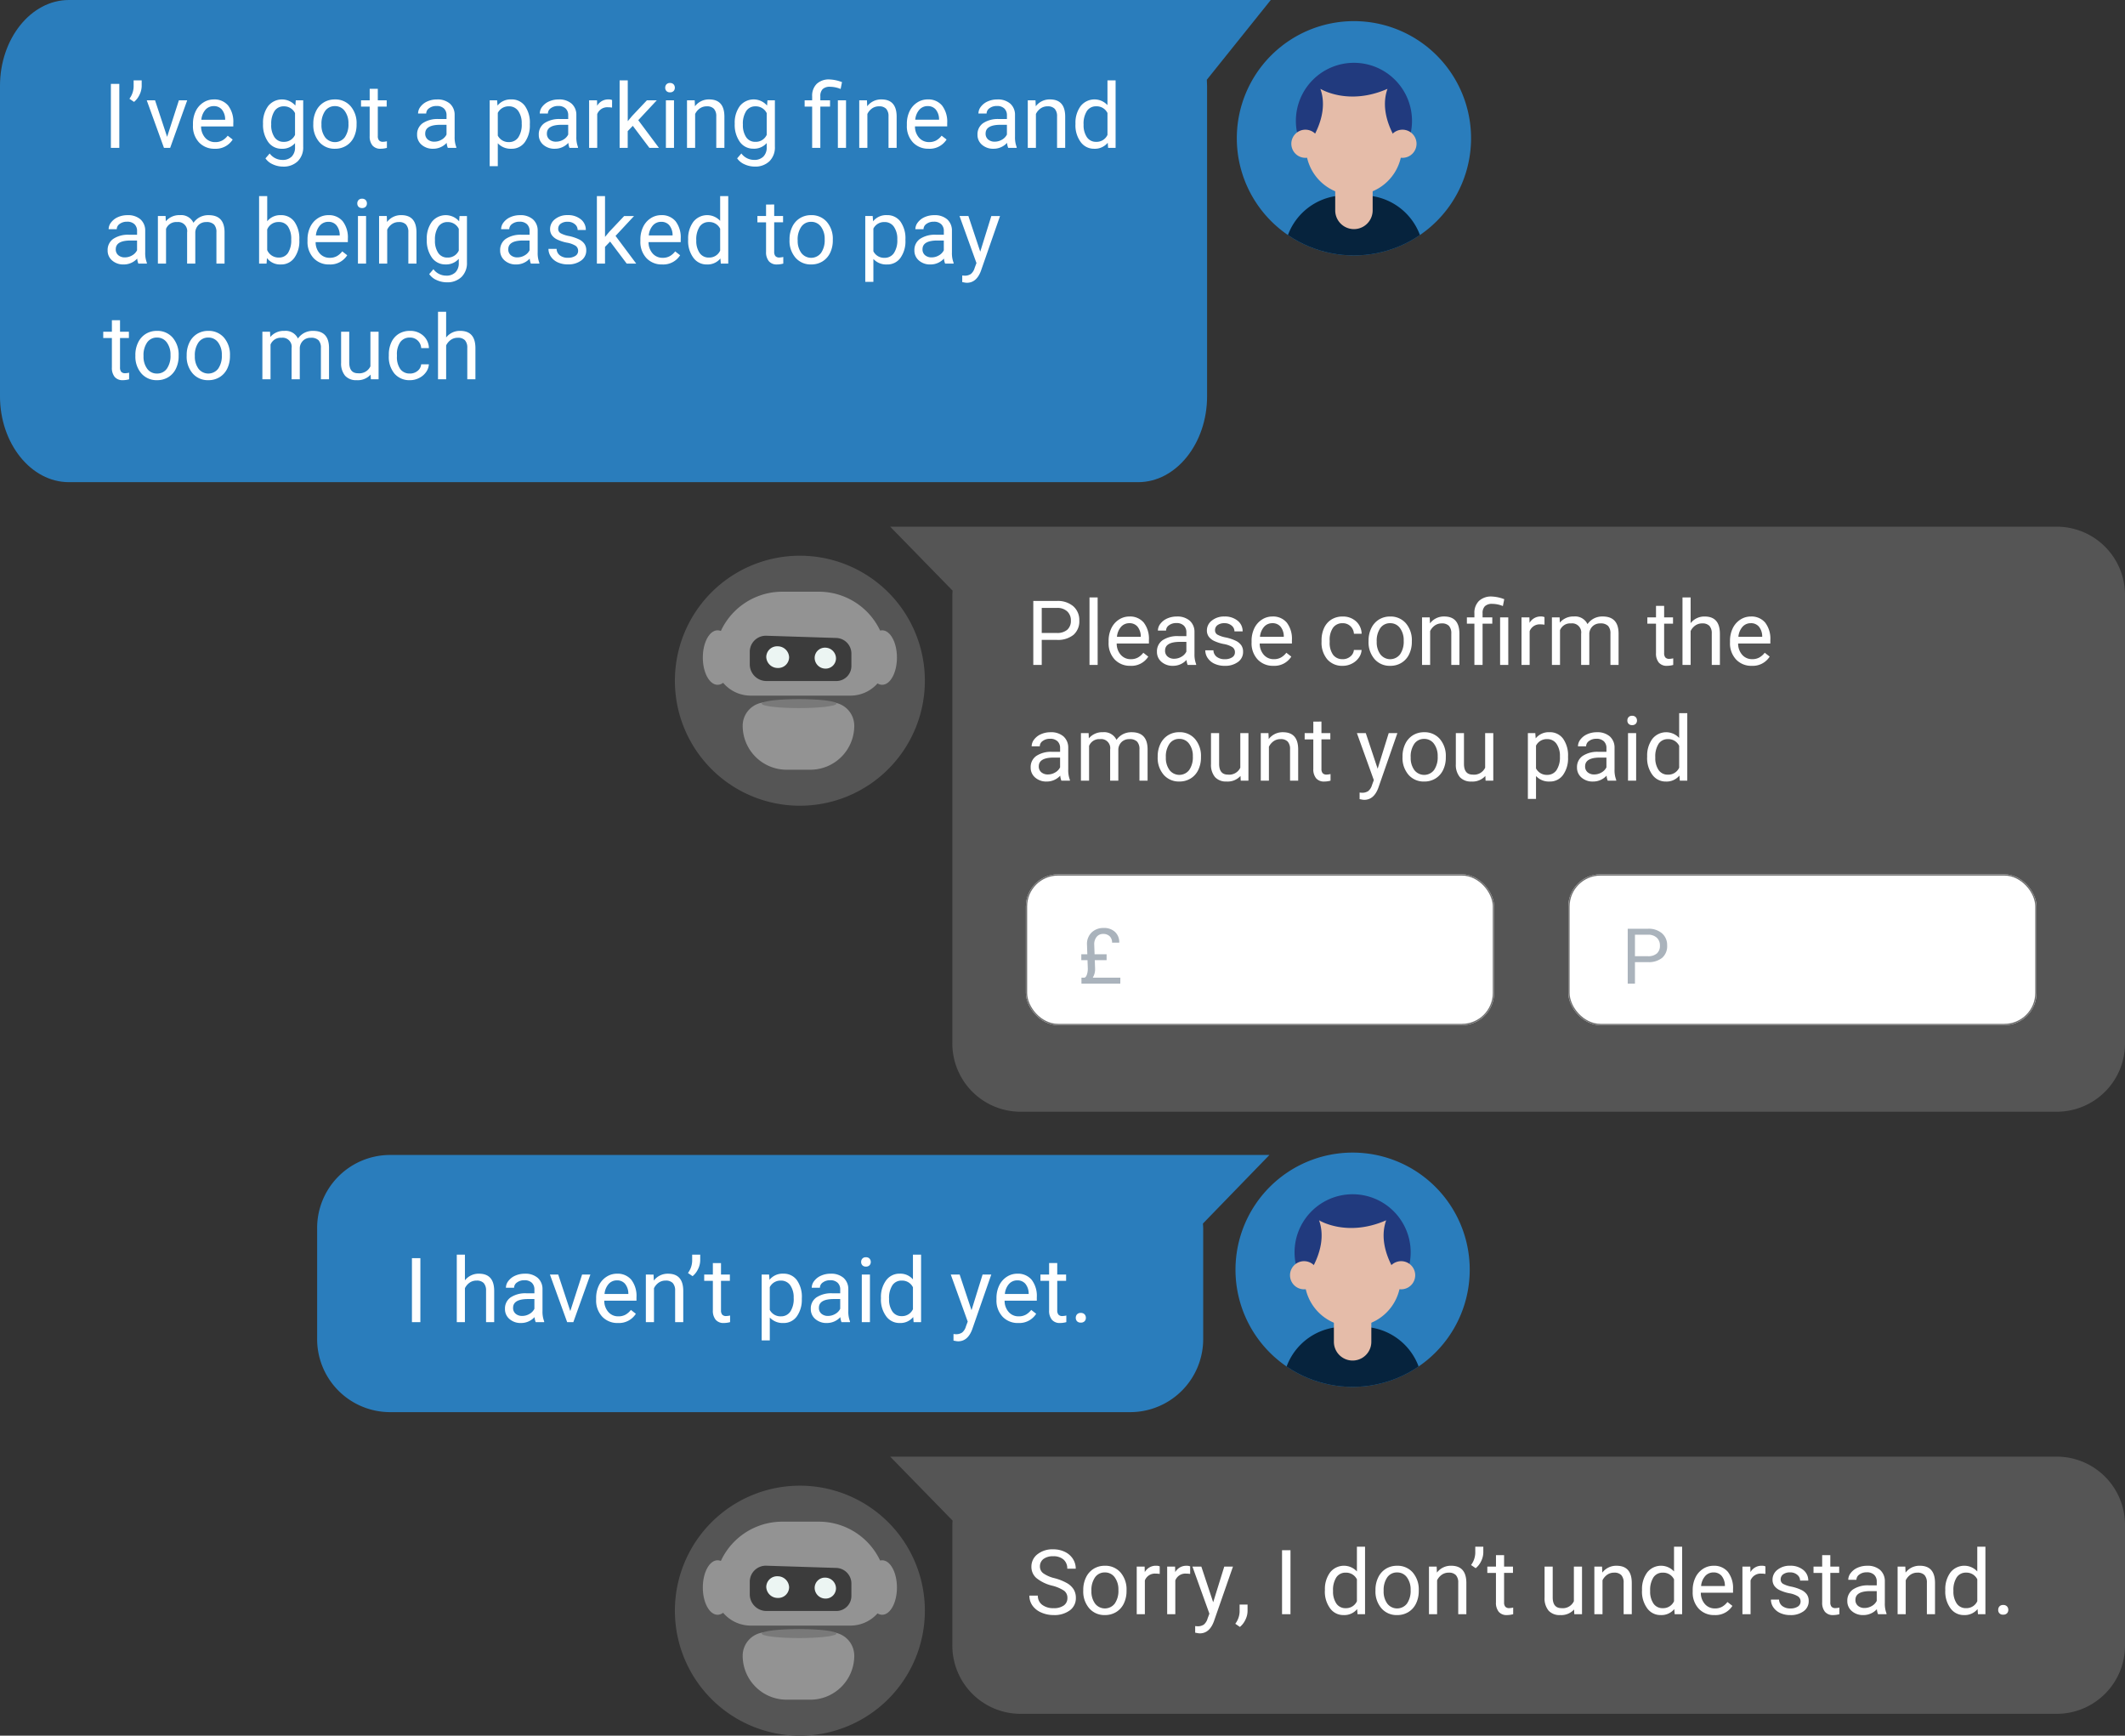
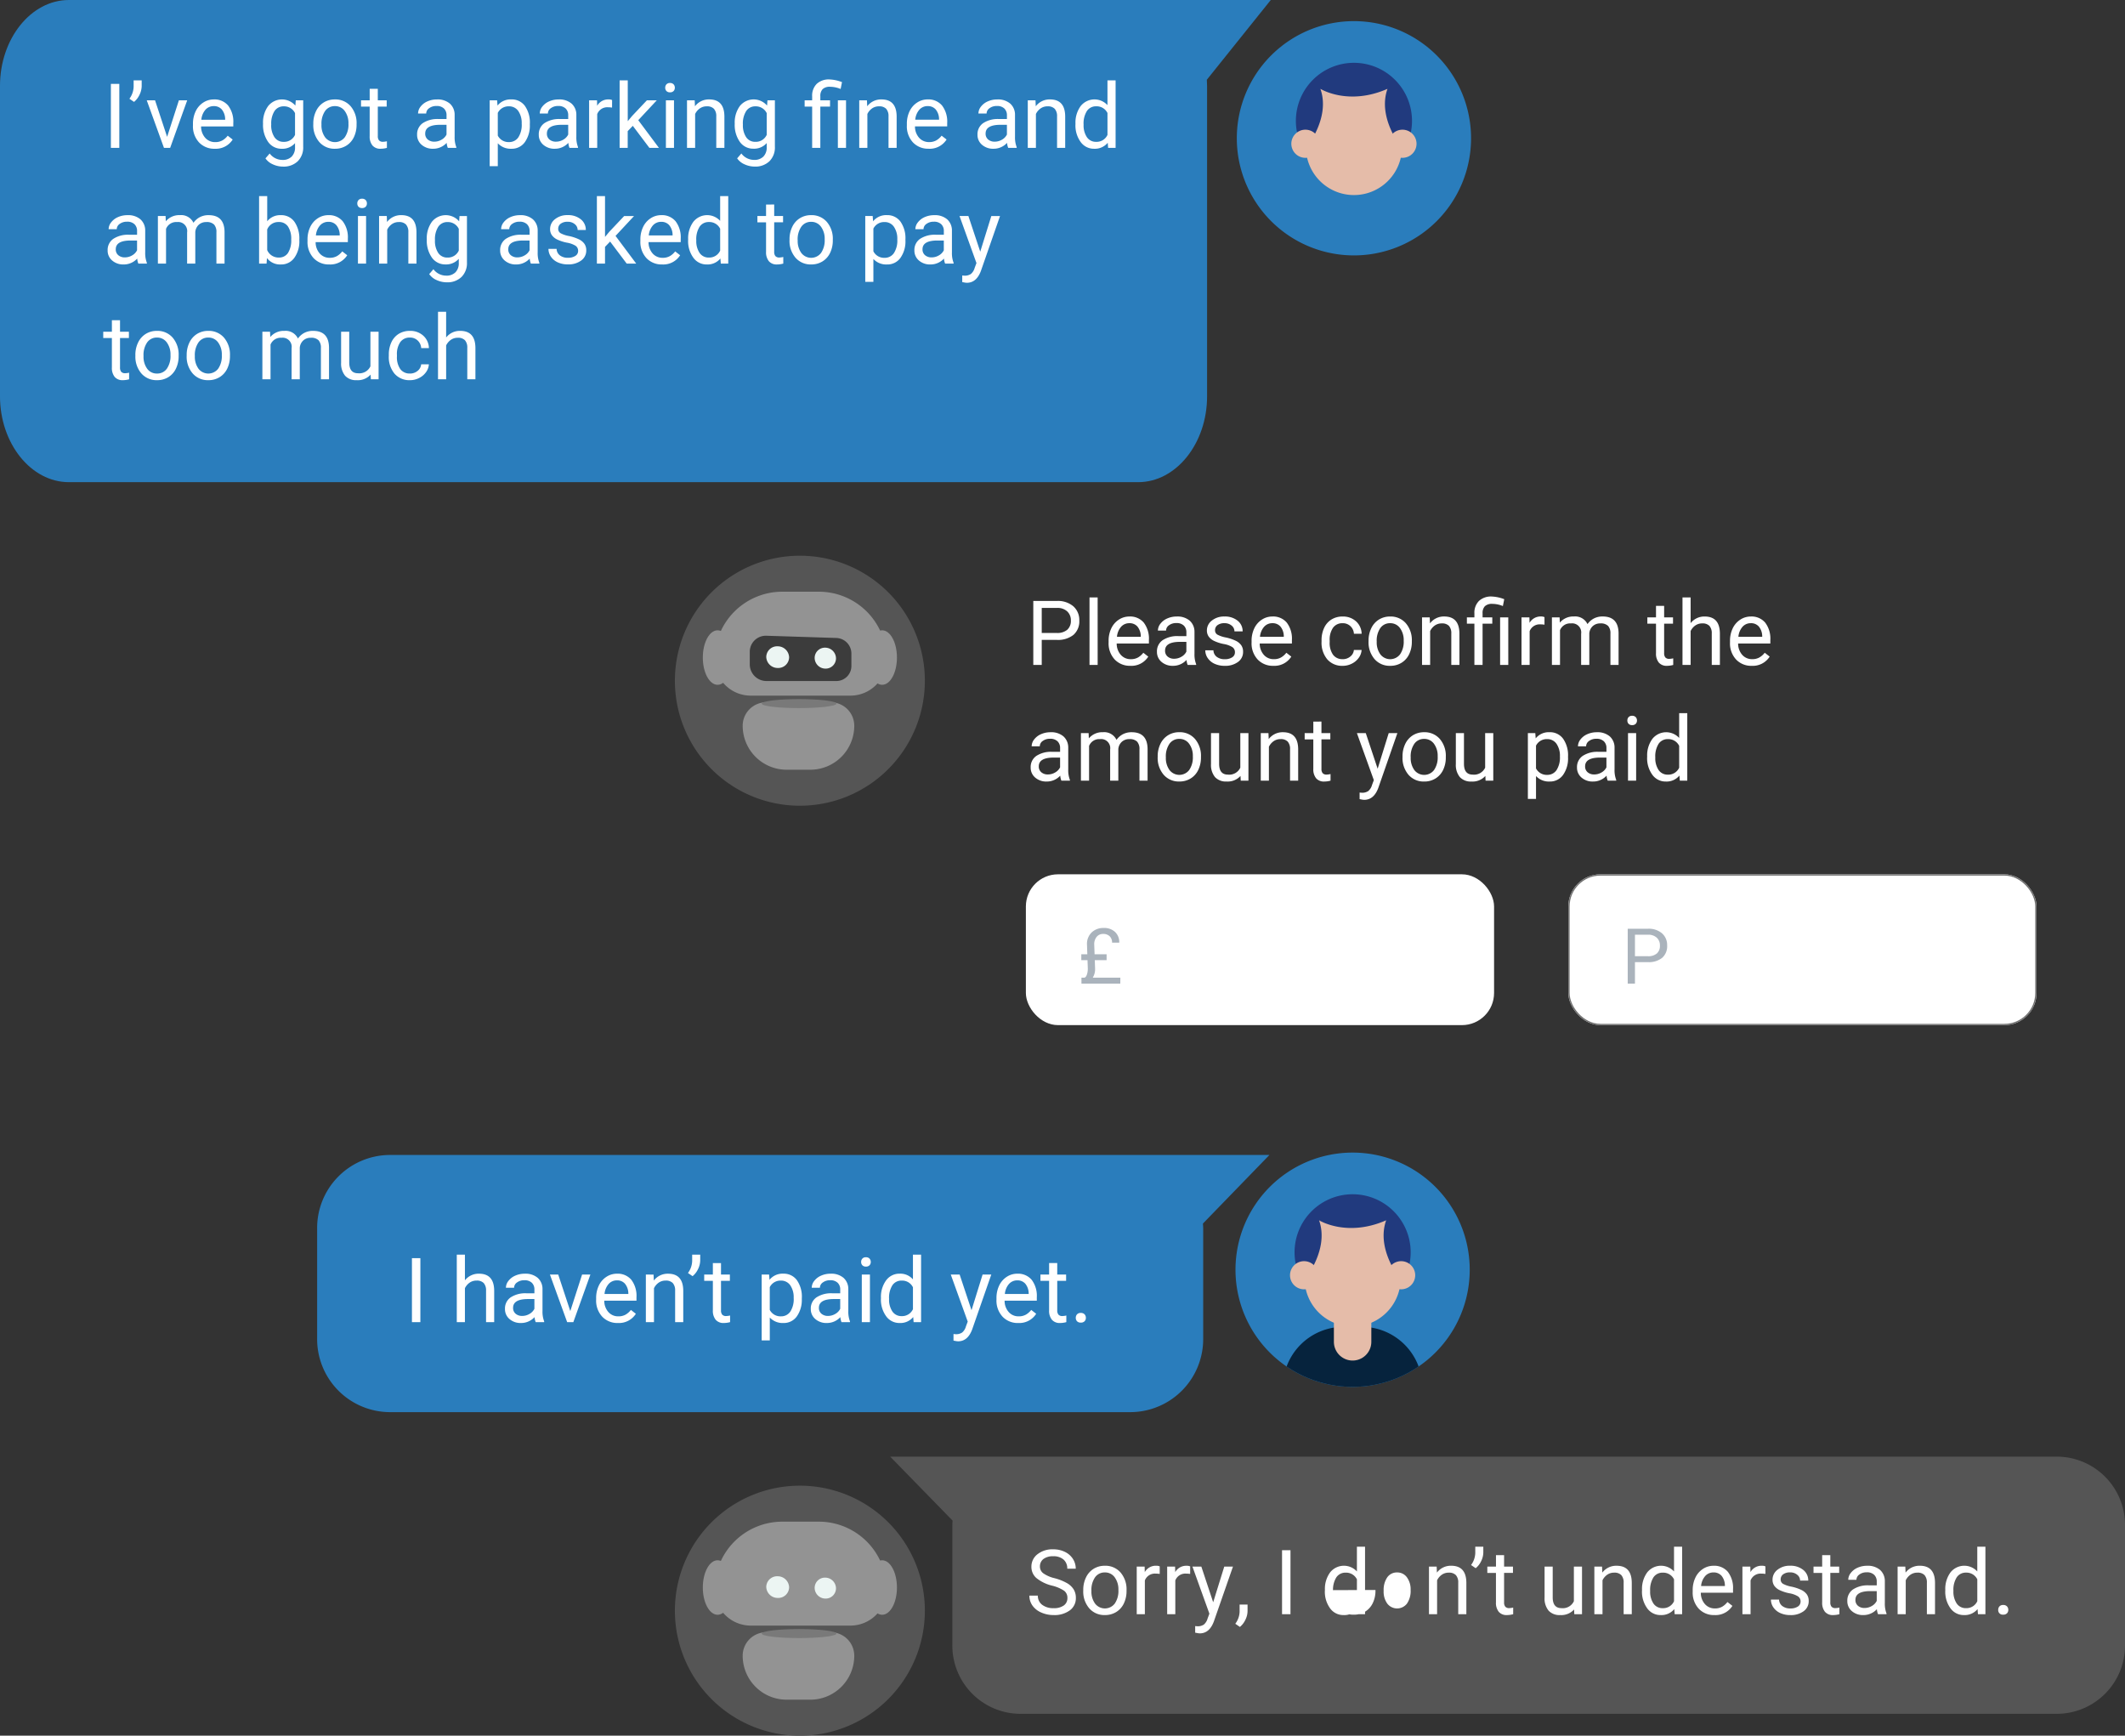
<svg xmlns="http://www.w3.org/2000/svg" width="330.604" height="269.988" viewBox="0 0 330.604 269.988">
  <rect x="0" y="0" width="330.604" height="269.988" fill="#333333" stroke="none" />
  <defs>
    <clipPath id="clip-path">
      <path id="Path_27122" data-name="Path 27122" d="M97.5,92.867a18.222,18.222,0,1,0,18.222-18.221A18.222,18.222,0,0,0,97.5,92.867" transform="translate(-97.503 -74.646)" fill="none" />
    </clipPath>
    <clipPath id="clip-path-2">
      <path id="Path_27130" data-name="Path 27130" d="M97.5,185.739a18.222,18.222,0,1,0,18.222-18.22A18.222,18.222,0,0,0,97.5,185.739" transform="translate(-97.503 -167.519)" fill="none" />
    </clipPath>
  </defs>
  <g id="Group_13555" data-name="Group 13555" transform="translate(-60.932 -42.48)">
    <path id="Path_27111" data-name="Path 27111" d="M87.634,70.836H-99.354c-5.893,0-10.716,6.013-10.716,13.363v48.275c0,7.348,4.822,13.363,10.716,13.363H67.01c5.894,0,10.717-6.014,10.717-13.363V84.2c0-.325-.021-.642-.039-.961Z" transform="translate(171.001 -28.356)" fill="#2a7dbc" />
    <path id="Path_27112" data-name="Path 27112" d="M99.156,167.518H-37.851A11.359,11.359,0,0,0-49,179.012v17.012a11.359,11.359,0,0,0,11.149,11.494H77.7a11.359,11.359,0,0,0,11.15-11.494V179.012c0-.279-.022-.553-.04-.827Z" transform="translate(159.272 54.62)" fill="#2a7dbc" />
    <path id="Path_27115" data-name="Path 27115" d="M133.945,92.867a18.221,18.221,0,1,1-18.221-18.221,18.222,18.222,0,0,1,18.221,18.221" transform="translate(155.851 -28.879)" fill="#2a7dbc" />
    <g id="Group_10051" data-name="Group 10051" transform="translate(253.354 45.767)">
      <g id="Group_10050" data-name="Group 10050" transform="translate(0 0)" clip-path="url(#clip-path)">
        <path id="Path_27116" data-name="Path 27116" d="M125.521,90.7a9.033,9.033,0,1,1-9.033-9.033,9.033,9.033,0,0,1,9.033,9.033" transform="translate(-98.266 -75.184)" fill="#213a7e" />
-         <path id="Path_27117" data-name="Path 27117" d="M117.743,104h-2.812a9.448,9.448,0,0,0-9.448,9.448v6.61h21.708v-6.61A9.448,9.448,0,0,0,117.743,104" transform="translate(-98.115 -76.897)" fill="#06233d" />
        <path id="Path_27118" data-name="Path 27118" d="M121.838,86.052c-6.135,2.693-10.442,0-10.442,0,.652,1.813.826,4.846-2.039,9.021-.078.01-.145.016-.219.024a7.479,7.479,0,0,0,14.958,0c-.075-.008-.141-.014-.219-.024-2.865-4.174-2.69-7.207-2.04-9.021" transform="translate(-98.395 -75.521)" fill="#e5bca9" />
-         <path id="Path_27119" data-name="Path 27119" d="M114.084,99.61V106a2.912,2.912,0,1,0,5.824,0V99.61Z" transform="translate(-98.775 -76.561)" fill="#e5bca9" />
        <path id="Path_27120" data-name="Path 27120" d="M111.066,95.123a2.188,2.188,0,1,1-2.187-2.187,2.187,2.187,0,0,1,2.187,2.187" transform="translate(-98.208 -76.049)" fill="#e5bca9" />
        <path id="Path_27121" data-name="Path 27121" d="M127.422,95.123a2.188,2.188,0,1,1-2.187-2.187,2.187,2.187,0,0,1,2.187,2.187" transform="translate(-99.462 -76.049)" fill="#e5bca9" />
      </g>
    </g>
    <path id="Path_27123" data-name="Path 27123" d="M133.945,185.739a18.221,18.221,0,1,1-18.221-18.221,18.222,18.222,0,0,1,18.221,18.221" transform="translate(155.645 54.249)" fill="#2a7dbc" />
    <g id="Group_10055" data-name="Group 10055" transform="translate(253.148 221.767)">
      <g id="Group_10054" data-name="Group 10054" transform="translate(0 0)" clip-path="url(#clip-path-2)">
        <path id="Path_27124" data-name="Path 27124" d="M125.521,183.571a9.033,9.033,0,1,1-9.033-9.033,9.033,9.033,0,0,1,9.033,9.033" transform="translate(-98.266 -168.057)" fill="#213a7e" />
        <path id="Path_27125" data-name="Path 27125" d="M117.743,196.871h-2.812a9.448,9.448,0,0,0-9.448,9.447v6.611h21.708v-6.611a9.448,9.448,0,0,0-9.448-9.447" transform="translate(-98.115 -169.77)" fill="#06233d" />
        <path id="Path_27126" data-name="Path 27126" d="M121.838,178.925c-6.135,2.693-10.442,0-10.442,0,.652,1.813.826,4.846-2.039,9.021-.078.01-.145.016-.219.024a7.479,7.479,0,0,0,14.958,0c-.075-.008-.141-.014-.219-.024-2.865-4.174-2.69-7.207-2.04-9.021" transform="translate(-98.395 -168.394)" fill="#e5bca9" />
        <path id="Path_27127" data-name="Path 27127" d="M114.084,192.482v6.387a2.912,2.912,0,1,0,5.824,0v-6.387Z" transform="translate(-98.775 -169.434)" fill="#e5bca9" />
        <path id="Path_27128" data-name="Path 27128" d="M111.066,188a2.188,2.188,0,1,1-2.187-2.187A2.187,2.187,0,0,1,111.066,188" transform="translate(-98.208 -168.922)" fill="#e5bca9" />
        <path id="Path_27129" data-name="Path 27129" d="M127.422,188a2.188,2.188,0,1,1-2.187-2.187A2.187,2.187,0,0,1,127.422,188" transform="translate(-99.462 -168.922)" fill="#e5bca9" />
      </g>
    </g>
    <path id="Path_44068" data-name="Path 44068" d="M2.563,15H1.251V5.047H2.563Zm2.29-7.15-.718-.492a3.291,3.291,0,0,0,.656-1.873V4.5H6.043v.889A3.162,3.162,0,0,1,5.7,6.752,3.147,3.147,0,0,1,4.854,7.85ZM10,13.284,11.833,7.6h1.292L10.473,15H9.509L6.829,7.6H8.121Zm7.41,1.853a3.232,3.232,0,0,1-2.447-.988,3.666,3.666,0,0,1-.943-2.642v-.232a4.438,4.438,0,0,1,.42-1.965,3.28,3.28,0,0,1,1.176-1.354,2.956,2.956,0,0,1,1.637-.489,2.77,2.77,0,0,1,2.242.95,4.114,4.114,0,0,1,.8,2.721v.526H15.285a2.629,2.629,0,0,0,.639,1.767,2.009,2.009,0,0,0,1.555.673,2.2,2.2,0,0,0,1.135-.273,2.851,2.851,0,0,0,.813-.725l.772.6A3.106,3.106,0,0,1,17.411,15.137Zm-.157-6.631a1.687,1.687,0,0,0-1.285.557,2.708,2.708,0,0,0-.643,1.562h3.705v-.1a2.409,2.409,0,0,0-.52-1.494A1.588,1.588,0,0,0,17.254,8.506Zm7.67,2.734a4.347,4.347,0,0,1,.8-2.751,2.757,2.757,0,0,1,4.231-.065l.062-.82h1.155v7.219a3.009,3.009,0,0,1-.851,2.263,3.141,3.141,0,0,1-2.287.827,3.8,3.8,0,0,1-1.565-.342,2.7,2.7,0,0,1-1.169-.937l.656-.759a2.473,2.473,0,0,0,1.989,1,1.938,1.938,0,0,0,1.439-.52A1.986,1.986,0,0,0,29.9,14.9v-.636a2.6,2.6,0,0,1-2.071.875,2.527,2.527,0,0,1-2.1-1.046A4.571,4.571,0,0,1,24.924,11.24Zm1.271.144a3.316,3.316,0,0,0,.513,1.965,1.666,1.666,0,0,0,1.436.714A1.852,1.852,0,0,0,29.9,12.977V9.6a1.874,1.874,0,0,0-1.743-1.06,1.681,1.681,0,0,0-1.442.718A3.612,3.612,0,0,0,26.2,11.384Zm6.549-.15a4.369,4.369,0,0,1,.427-1.955,3.187,3.187,0,0,1,1.189-1.34,3.238,3.238,0,0,1,1.74-.472,3.119,3.119,0,0,1,2.444,1.046,4.024,4.024,0,0,1,.933,2.782v.089a4.407,4.407,0,0,1-.414,1.938,3.14,3.14,0,0,1-1.183,1.336,3.275,3.275,0,0,1-1.767.479,3.111,3.111,0,0,1-2.437-1.046,4,4,0,0,1-.933-2.769Zm1.271.15a3.164,3.164,0,0,0,.571,1.976,1.934,1.934,0,0,0,3.059-.01,3.46,3.46,0,0,0,.567-2.116,3.159,3.159,0,0,0-.578-1.972A1.836,1.836,0,0,0,36.1,8.506a1.816,1.816,0,0,0-1.511.745A3.435,3.435,0,0,0,34.016,11.384Zm8.764-5.571V7.6H44.16v.978H42.779v4.587a1.024,1.024,0,0,0,.185.667.777.777,0,0,0,.629.222,3.062,3.062,0,0,0,.6-.082V15a3.666,3.666,0,0,1-.971.137,1.575,1.575,0,0,1-1.278-.513,2.2,2.2,0,0,1-.431-1.456V8.581H40.168V7.6h1.347V5.813ZM53.669,15a2.657,2.657,0,0,1-.178-.779,2.822,2.822,0,0,1-2.105.916,2.611,2.611,0,0,1-1.794-.619,2,2,0,0,1-.7-1.569,2.091,2.091,0,0,1,.878-1.794,4.142,4.142,0,0,1,2.471-.639h1.23V9.935a1.42,1.42,0,0,0-.4-1.056,1.593,1.593,0,0,0-1.169-.393,1.844,1.844,0,0,0-1.135.342,1.007,1.007,0,0,0-.458.827H49.041a1.745,1.745,0,0,1,.393-1.07A2.683,2.683,0,0,1,50.5,7.768a3.588,3.588,0,0,1,1.48-.3,2.924,2.924,0,0,1,2,.639,2.306,2.306,0,0,1,.752,1.76v3.4a4.162,4.162,0,0,0,.26,1.62V15Zm-2.1-.964a2.223,2.223,0,0,0,1.128-.308,1.861,1.861,0,0,0,.772-.8V11.411h-.991q-2.324,0-2.324,1.36a1.151,1.151,0,0,0,.4.93A1.524,1.524,0,0,0,51.57,14.036Zm14.861-2.652a4.429,4.429,0,0,1-.772,2.721,2.476,2.476,0,0,1-2.092,1.032,2.713,2.713,0,0,1-2.119-.854v3.562H60.184V7.6h1.155l.062.82a2.605,2.605,0,0,1,2.146-.957,2.522,2.522,0,0,1,2.109,1,4.477,4.477,0,0,1,.776,2.8Zm-1.265-.144a3.268,3.268,0,0,0-.533-1.976,1.718,1.718,0,0,0-1.463-.725,1.859,1.859,0,0,0-1.723,1.019v3.534A1.863,1.863,0,0,0,63.185,14.1a1.71,1.71,0,0,0,1.446-.721A3.567,3.567,0,0,0,65.167,11.24ZM72.6,15a2.657,2.657,0,0,1-.178-.779,2.822,2.822,0,0,1-2.105.916,2.611,2.611,0,0,1-1.794-.619,2,2,0,0,1-.7-1.569,2.091,2.091,0,0,1,.878-1.794,4.141,4.141,0,0,1,2.471-.639h1.23V9.935a1.42,1.42,0,0,0-.4-1.056,1.593,1.593,0,0,0-1.169-.393,1.844,1.844,0,0,0-1.135.342,1.007,1.007,0,0,0-.458.827H67.977a1.745,1.745,0,0,1,.393-1.07,2.683,2.683,0,0,1,1.066-.817,3.588,3.588,0,0,1,1.48-.3,2.924,2.924,0,0,1,2,.639,2.306,2.306,0,0,1,.752,1.76v3.4a4.162,4.162,0,0,0,.26,1.62V15Zm-2.1-.964a2.223,2.223,0,0,0,1.128-.308,1.861,1.861,0,0,0,.772-.8V11.411h-.991q-2.324,0-2.324,1.36a1.151,1.151,0,0,0,.4.93A1.524,1.524,0,0,0,70.506,14.036Zm8.723-5.3a3.79,3.79,0,0,0-.622-.048,1.667,1.667,0,0,0-1.688,1.06V15H75.653V7.6h1.23l.021.854a1.969,1.969,0,0,1,1.764-.991,1.292,1.292,0,0,1,.561.1Zm3.227,2.837-.793.827V15H80.4V4.5h1.265v6.351l.677-.813,2.3-2.434h1.538L83.3,10.693,86.516,15H85.032ZM88.86,15H87.6V7.6H88.86ZM87.493,5.642a.755.755,0,0,1,.188-.52.706.706,0,0,1,.557-.212.717.717,0,0,1,.561.212.747.747,0,0,1,.191.52.722.722,0,0,1-.191.513.73.73,0,0,1-.561.205.718.718,0,0,1-.557-.205A.73.73,0,0,1,87.493,5.642ZM92.08,7.6l.041.93a2.7,2.7,0,0,1,2.215-1.066q2.345,0,2.365,2.646V15H95.437V10.105a1.7,1.7,0,0,0-.366-1.183,1.466,1.466,0,0,0-1.118-.383,1.825,1.825,0,0,0-1.08.328,2.228,2.228,0,0,0-.725.861V15H90.884V7.6Zm6.228,3.637a4.347,4.347,0,0,1,.8-2.751,2.757,2.757,0,0,1,4.231-.065l.062-.82h1.155v7.219a3.009,3.009,0,0,1-.851,2.263,3.141,3.141,0,0,1-2.287.827,3.8,3.8,0,0,1-1.565-.342,2.7,2.7,0,0,1-1.169-.937l.656-.759a2.473,2.473,0,0,0,1.989,1,1.938,1.938,0,0,0,1.439-.52,1.986,1.986,0,0,0,.516-1.463v-.636a2.6,2.6,0,0,1-2.071.875,2.527,2.527,0,0,1-2.1-1.046A4.571,4.571,0,0,1,98.308,11.24Zm1.271.144a3.316,3.316,0,0,0,.513,1.965,1.666,1.666,0,0,0,1.436.714,1.852,1.852,0,0,0,1.757-1.087V9.6a1.874,1.874,0,0,0-1.743-1.06,1.681,1.681,0,0,0-1.442.718A3.612,3.612,0,0,0,99.579,11.384ZM110.353,15V8.581h-1.169V7.6h1.169V6.975a2.57,2.57,0,0,1,.708-1.928,2.744,2.744,0,0,1,2-.69,6.021,6.021,0,0,1,1.935.417l-.212,1.066a4.382,4.382,0,0,0-1.627-.342,1.592,1.592,0,0,0-1.172.366,1.508,1.508,0,0,0-.359,1.1V7.6h1.511v.978h-1.511V15Zm5.271,0h-1.271V7.6h1.271Zm3.254-7.4.041.93a2.7,2.7,0,0,1,2.215-1.066q2.345,0,2.365,2.646V15h-1.265V10.105a1.7,1.7,0,0,0-.366-1.183,1.466,1.466,0,0,0-1.118-.383,1.825,1.825,0,0,0-1.08.328,2.228,2.228,0,0,0-.725.861V15h-1.265V7.6Zm9.6,7.533a3.232,3.232,0,0,1-2.447-.988,3.666,3.666,0,0,1-.943-2.642v-.232a4.438,4.438,0,0,1,.42-1.965,3.28,3.28,0,0,1,1.176-1.354,2.956,2.956,0,0,1,1.637-.489,2.77,2.77,0,0,1,2.242.95,4.114,4.114,0,0,1,.8,2.721v.526h-5.011a2.629,2.629,0,0,0,.639,1.767,2.009,2.009,0,0,0,1.555.673,2.2,2.2,0,0,0,1.135-.273,2.851,2.851,0,0,0,.813-.725l.772.6A3.106,3.106,0,0,1,128.475,15.137Zm-.157-6.631a1.687,1.687,0,0,0-1.285.557,2.708,2.708,0,0,0-.643,1.562h3.705v-.1a2.409,2.409,0,0,0-.52-1.494A1.588,1.588,0,0,0,128.317,8.506ZM140.854,15a2.657,2.657,0,0,1-.178-.779,2.822,2.822,0,0,1-2.105.916,2.611,2.611,0,0,1-1.794-.619,2,2,0,0,1-.7-1.569,2.091,2.091,0,0,1,.878-1.794,4.142,4.142,0,0,1,2.471-.639h1.23V9.935a1.42,1.42,0,0,0-.4-1.056,1.593,1.593,0,0,0-1.169-.393,1.844,1.844,0,0,0-1.135.342,1.007,1.007,0,0,0-.458.827h-1.271a1.745,1.745,0,0,1,.393-1.07,2.683,2.683,0,0,1,1.066-.817,3.588,3.588,0,0,1,1.48-.3,2.924,2.924,0,0,1,2,.639,2.306,2.306,0,0,1,.752,1.76v3.4a4.162,4.162,0,0,0,.26,1.62V15Zm-2.1-.964a2.223,2.223,0,0,0,1.128-.308,1.861,1.861,0,0,0,.772-.8V11.411h-.991q-2.324,0-2.324,1.36a1.151,1.151,0,0,0,.4.93A1.524,1.524,0,0,0,138.756,14.036ZM145.1,7.6l.041.93a2.7,2.7,0,0,1,2.215-1.066q2.345,0,2.365,2.646V15h-1.265V10.105a1.7,1.7,0,0,0-.366-1.183,1.466,1.466,0,0,0-1.118-.383,1.825,1.825,0,0,0-1.08.328,2.228,2.228,0,0,0-.725.861V15H143.9V7.6Zm6.221,3.637a4.333,4.333,0,0,1,.807-2.738,2.745,2.745,0,0,1,4.17-.147V4.5h1.265V15H156.4l-.062-.793a2.575,2.575,0,0,1-2.112.93,2.526,2.526,0,0,1-2.1-1.053,4.382,4.382,0,0,1-.81-2.748Zm1.265.144a3.281,3.281,0,0,0,.52,1.969,1.68,1.68,0,0,0,1.436.711,1.845,1.845,0,0,0,1.757-1.08v-3.4a1.859,1.859,0,0,0-1.743-1.046,1.687,1.687,0,0,0-1.449.718A3.612,3.612,0,0,0,152.585,11.384ZM5.523,33a2.657,2.657,0,0,1-.178-.779,2.822,2.822,0,0,1-2.105.916,2.611,2.611,0,0,1-1.794-.619,2,2,0,0,1-.7-1.569,2.091,2.091,0,0,1,.878-1.794,4.141,4.141,0,0,1,2.471-.639h1.23v-.581a1.42,1.42,0,0,0-.4-1.056,1.593,1.593,0,0,0-1.169-.393,1.844,1.844,0,0,0-1.135.342,1.007,1.007,0,0,0-.458.827H.9a1.745,1.745,0,0,1,.393-1.07,2.683,2.683,0,0,1,1.066-.817,3.588,3.588,0,0,1,1.48-.3,2.924,2.924,0,0,1,2,.639,2.306,2.306,0,0,1,.752,1.76v3.4a4.162,4.162,0,0,0,.26,1.62V33Zm-2.1-.964a2.223,2.223,0,0,0,1.128-.308,1.861,1.861,0,0,0,.772-.8V29.411H4.334q-2.324,0-2.324,1.36a1.151,1.151,0,0,0,.4.93A1.524,1.524,0,0,0,3.425,32.036ZM9.762,25.6l.034.82a2.732,2.732,0,0,1,2.194-.957A2.115,2.115,0,0,1,14.1,26.656a2.8,2.8,0,0,1,.96-.861,2.837,2.837,0,0,1,1.4-.328q2.434,0,2.475,2.577V33H17.671V28.119a1.7,1.7,0,0,0-.362-1.186,1.6,1.6,0,0,0-1.217-.393,1.677,1.677,0,0,0-1.169.42,1.706,1.706,0,0,0-.54,1.131V33H13.111V28.153a1.411,1.411,0,0,0-1.579-1.613,1.692,1.692,0,0,0-1.7,1.06V33H8.565V25.6Zm20.809,3.78a4.4,4.4,0,0,1-.779,2.724A2.49,2.49,0,0,1,27.7,33.137a2.578,2.578,0,0,1-2.167-.991L25.471,33H24.309V22.5h1.265v3.917a2.564,2.564,0,0,1,2.112-.95A2.505,2.505,0,0,1,29.8,26.485a4.53,4.53,0,0,1,.769,2.789Zm-1.265-.144a3.417,3.417,0,0,0-.5-2,1.652,1.652,0,0,0-1.436-.7,1.857,1.857,0,0,0-1.8,1.162v3.2a1.909,1.909,0,0,0,1.812,1.162,1.643,1.643,0,0,0,1.415-.7A3.634,3.634,0,0,0,29.306,29.24Zm5.927,3.9a3.232,3.232,0,0,1-2.447-.988,3.666,3.666,0,0,1-.943-2.642v-.232a4.438,4.438,0,0,1,.42-1.965,3.279,3.279,0,0,1,1.176-1.354,2.956,2.956,0,0,1,1.637-.489,2.77,2.77,0,0,1,2.242.95,4.114,4.114,0,0,1,.8,2.721v.526H33.106a2.629,2.629,0,0,0,.639,1.767A2.009,2.009,0,0,0,35.3,32.1a2.2,2.2,0,0,0,1.135-.273,2.851,2.851,0,0,0,.813-.725l.772.6A3.106,3.106,0,0,1,35.232,33.137Zm-.157-6.631a1.687,1.687,0,0,0-1.285.557,2.708,2.708,0,0,0-.643,1.562h3.705v-.1a2.409,2.409,0,0,0-.52-1.494A1.588,1.588,0,0,0,35.075,26.506ZM40.954,33H39.689V25.6h1.265Zm-1.367-9.358a.755.755,0,0,1,.188-.52.706.706,0,0,1,.557-.212.717.717,0,0,1,.561.212.747.747,0,0,1,.191.52.722.722,0,0,1-.191.513.73.73,0,0,1-.561.205.718.718,0,0,1-.557-.205A.73.73,0,0,1,39.587,23.642ZM44.174,25.6l.041.93a2.7,2.7,0,0,1,2.215-1.066q2.345,0,2.365,2.646V33H47.53V28.105a1.7,1.7,0,0,0-.366-1.183,1.466,1.466,0,0,0-1.118-.383,1.825,1.825,0,0,0-1.08.328,2.228,2.228,0,0,0-.725.861V33H42.978V25.6ZM50.4,29.24a4.347,4.347,0,0,1,.8-2.751,2.757,2.757,0,0,1,4.231-.065l.062-.82h1.155v7.219a3.009,3.009,0,0,1-.851,2.263,3.141,3.141,0,0,1-2.287.827,3.8,3.8,0,0,1-1.565-.342,2.7,2.7,0,0,1-1.169-.937l.656-.759a2.473,2.473,0,0,0,1.989,1,1.938,1.938,0,0,0,1.439-.52,1.986,1.986,0,0,0,.516-1.463v-.636a2.6,2.6,0,0,1-2.071.875,2.526,2.526,0,0,1-2.1-1.046A4.571,4.571,0,0,1,50.4,29.24Zm1.271.144a3.316,3.316,0,0,0,.513,1.965,1.666,1.666,0,0,0,1.436.714,1.852,1.852,0,0,0,1.757-1.087V27.6a1.874,1.874,0,0,0-1.743-1.06,1.681,1.681,0,0,0-1.442.718A3.612,3.612,0,0,0,51.673,29.384ZM66.589,33a2.657,2.657,0,0,1-.178-.779,2.822,2.822,0,0,1-2.105.916,2.611,2.611,0,0,1-1.794-.619,2,2,0,0,1-.7-1.569,2.091,2.091,0,0,1,.878-1.794,4.141,4.141,0,0,1,2.471-.639h1.23v-.581a1.42,1.42,0,0,0-.4-1.056,1.593,1.593,0,0,0-1.169-.393,1.844,1.844,0,0,0-1.135.342,1.007,1.007,0,0,0-.458.827H61.961a1.745,1.745,0,0,1,.393-1.07,2.683,2.683,0,0,1,1.066-.817,3.588,3.588,0,0,1,1.48-.3,2.924,2.924,0,0,1,2,.639,2.306,2.306,0,0,1,.752,1.76v3.4a4.162,4.162,0,0,0,.26,1.62V33Zm-2.1-.964a2.223,2.223,0,0,0,1.128-.308,1.861,1.861,0,0,0,.772-.8V29.411H65.4q-2.324,0-2.324,1.36a1.151,1.151,0,0,0,.4.93A1.524,1.524,0,0,0,64.49,32.036Zm9.454-1a.931.931,0,0,0-.386-.8,3.718,3.718,0,0,0-1.347-.489,6.367,6.367,0,0,1-1.524-.492,2.169,2.169,0,0,1-.834-.684,1.635,1.635,0,0,1-.27-.943,1.919,1.919,0,0,1,.769-1.538,3,3,0,0,1,1.965-.629,3.091,3.091,0,0,1,2.041.649,2.063,2.063,0,0,1,.783,1.661H73.869a1.142,1.142,0,0,0-.441-.9,1.652,1.652,0,0,0-1.111-.376,1.729,1.729,0,0,0-1.08.3.947.947,0,0,0-.39.786.767.767,0,0,0,.362.69,4.458,4.458,0,0,0,1.309.444,6.821,6.821,0,0,1,1.535.506,2.239,2.239,0,0,1,.872.708,1.74,1.74,0,0,1,.284,1.008,1.893,1.893,0,0,1-.793,1.589,3.326,3.326,0,0,1-2.058.6,3.725,3.725,0,0,1-1.572-.314,2.557,2.557,0,0,1-1.07-.878,2.117,2.117,0,0,1-.386-1.22h1.265a1.309,1.309,0,0,0,.509,1.008,1.976,1.976,0,0,0,1.254.373,2.039,2.039,0,0,0,1.152-.291A.893.893,0,0,0,73.944,31.038Zm4.977-1.463-.793.827V33H76.863V22.5h1.265v6.351l.677-.813,2.3-2.434h1.538l-2.878,3.09L82.981,33H81.5Zm8.1,3.562a3.232,3.232,0,0,1-2.447-.988,3.666,3.666,0,0,1-.943-2.642v-.232a4.438,4.438,0,0,1,.42-1.965,3.28,3.28,0,0,1,1.176-1.354,2.956,2.956,0,0,1,1.637-.489,2.77,2.77,0,0,1,2.242.95,4.114,4.114,0,0,1,.8,2.721v.526H84.9a2.629,2.629,0,0,0,.639,1.767,2.009,2.009,0,0,0,1.555.673,2.2,2.2,0,0,0,1.135-.273,2.851,2.851,0,0,0,.813-.725l.772.6A3.106,3.106,0,0,1,87.021,33.137Zm-.157-6.631a1.687,1.687,0,0,0-1.285.557,2.708,2.708,0,0,0-.643,1.562h3.705v-.1a2.409,2.409,0,0,0-.52-1.494A1.588,1.588,0,0,0,86.864,26.506Zm4.2,2.734a4.333,4.333,0,0,1,.807-2.738,2.745,2.745,0,0,1,4.17-.147V22.5H97.3V33H96.141l-.062-.793a2.575,2.575,0,0,1-2.112.93,2.526,2.526,0,0,1-2.1-1.053,4.382,4.382,0,0,1-.81-2.748Zm1.265.144a3.281,3.281,0,0,0,.52,1.969,1.68,1.68,0,0,0,1.436.711,1.845,1.845,0,0,0,1.757-1.08v-3.4a1.859,1.859,0,0,0-1.743-1.046,1.687,1.687,0,0,0-1.449.718A3.612,3.612,0,0,0,92.326,29.384Zm12.12-5.571V25.6h1.381v.978h-1.381v4.587a1.024,1.024,0,0,0,.185.667.777.777,0,0,0,.629.222,3.062,3.062,0,0,0,.6-.082V33a3.666,3.666,0,0,1-.971.137,1.575,1.575,0,0,1-1.278-.513,2.2,2.2,0,0,1-.431-1.456V26.581h-1.347V25.6h1.347V23.813Zm2.386,5.421a4.369,4.369,0,0,1,.427-1.955,3.187,3.187,0,0,1,1.189-1.34,3.238,3.238,0,0,1,1.74-.472,3.119,3.119,0,0,1,2.444,1.046,4.024,4.024,0,0,1,.933,2.782v.089a4.407,4.407,0,0,1-.414,1.938,3.14,3.14,0,0,1-1.183,1.336,3.275,3.275,0,0,1-1.767.479,3.111,3.111,0,0,1-2.437-1.046,4,4,0,0,1-.933-2.769Zm1.271.15a3.164,3.164,0,0,0,.571,1.976,1.934,1.934,0,0,0,3.059-.01,3.46,3.46,0,0,0,.567-2.116,3.159,3.159,0,0,0-.578-1.972,1.836,1.836,0,0,0-1.535-.755,1.816,1.816,0,0,0-1.511.745A3.434,3.434,0,0,0,108.1,29.384Zm16.762,0a4.429,4.429,0,0,1-.772,2.721A2.476,2.476,0,0,1,122,33.137a2.713,2.713,0,0,1-2.119-.854v3.562h-1.265V25.6h1.155l.062.82a2.605,2.605,0,0,1,2.146-.957,2.522,2.522,0,0,1,2.109,1,4.477,4.477,0,0,1,.776,2.8ZM123.6,29.24a3.268,3.268,0,0,0-.533-1.976,1.718,1.718,0,0,0-1.463-.725,1.859,1.859,0,0,0-1.723,1.019v3.534a1.863,1.863,0,0,0,1.736,1.012,1.71,1.71,0,0,0,1.446-.721A3.567,3.567,0,0,0,123.6,29.24ZM131.038,33a2.657,2.657,0,0,1-.178-.779,2.822,2.822,0,0,1-2.105.916,2.611,2.611,0,0,1-1.794-.619,2,2,0,0,1-.7-1.569,2.091,2.091,0,0,1,.878-1.794,4.142,4.142,0,0,1,2.471-.639h1.23v-.581a1.42,1.42,0,0,0-.4-1.056,1.593,1.593,0,0,0-1.169-.393,1.844,1.844,0,0,0-1.135.342,1.007,1.007,0,0,0-.458.827H126.41a1.745,1.745,0,0,1,.393-1.07,2.683,2.683,0,0,1,1.066-.817,3.588,3.588,0,0,1,1.48-.3,2.924,2.924,0,0,1,2,.639,2.306,2.306,0,0,1,.752,1.76v3.4a4.162,4.162,0,0,0,.26,1.62V33Zm-2.1-.964a2.223,2.223,0,0,0,1.128-.308,1.861,1.861,0,0,0,.772-.8V29.411h-.991q-2.324,0-2.324,1.36a1.151,1.151,0,0,0,.4.93A1.524,1.524,0,0,0,128.939,32.036Zm7.567-.889,1.723-5.544h1.354l-2.974,8.538q-.69,1.846-2.194,1.846l-.239-.021-.472-.089V34.853l.342.027a1.683,1.683,0,0,0,1-.26,1.88,1.88,0,0,0,.591-.95l.28-.752L133.28,25.6h1.381ZM2.673,41.813V43.6H4.054v.978H2.673v4.587a1.025,1.025,0,0,0,.185.667.777.777,0,0,0,.629.222,3.062,3.062,0,0,0,.6-.082V51a3.666,3.666,0,0,1-.971.137,1.575,1.575,0,0,1-1.278-.513,2.2,2.2,0,0,1-.431-1.456V44.581H.062V43.6H1.408V41.813Zm2.386,5.421a4.369,4.369,0,0,1,.427-1.955,3.187,3.187,0,0,1,1.189-1.34,3.238,3.238,0,0,1,1.74-.472,3.119,3.119,0,0,1,2.444,1.046,4.024,4.024,0,0,1,.933,2.782v.089a4.407,4.407,0,0,1-.414,1.938A3.14,3.14,0,0,1,10.2,50.658a3.275,3.275,0,0,1-1.767.479,3.111,3.111,0,0,1-2.437-1.046,4,4,0,0,1-.933-2.769Zm1.271.15A3.164,3.164,0,0,0,6.9,49.359a1.827,1.827,0,0,0,1.528.745,1.816,1.816,0,0,0,1.531-.755,3.46,3.46,0,0,0,.567-2.116,3.159,3.159,0,0,0-.578-1.972,1.836,1.836,0,0,0-1.535-.755,1.816,1.816,0,0,0-1.511.745A3.435,3.435,0,0,0,6.33,47.384Zm6.713-.15a4.369,4.369,0,0,1,.427-1.955,3.187,3.187,0,0,1,1.189-1.34,3.238,3.238,0,0,1,1.74-.472,3.119,3.119,0,0,1,2.444,1.046,4.024,4.024,0,0,1,.933,2.782v.089a4.407,4.407,0,0,1-.414,1.938,3.14,3.14,0,0,1-1.183,1.336,3.275,3.275,0,0,1-1.767.479,3.111,3.111,0,0,1-2.437-1.046,4,4,0,0,1-.933-2.769Zm1.271.15a3.164,3.164,0,0,0,.571,1.976,1.934,1.934,0,0,0,3.059-.01,3.46,3.46,0,0,0,.567-2.116,3.159,3.159,0,0,0-.578-1.972,1.836,1.836,0,0,0-1.535-.755,1.816,1.816,0,0,0-1.511.745A3.435,3.435,0,0,0,14.314,47.384Zm11.7-3.78.034.82a2.732,2.732,0,0,1,2.194-.957,2.115,2.115,0,0,1,2.112,1.189,2.8,2.8,0,0,1,.96-.861,2.837,2.837,0,0,1,1.4-.328q2.434,0,2.475,2.577V51H33.927V46.119a1.7,1.7,0,0,0-.362-1.186,1.6,1.6,0,0,0-1.217-.393,1.677,1.677,0,0,0-1.169.42,1.706,1.706,0,0,0-.54,1.131V51H29.367V46.153a1.411,1.411,0,0,0-1.579-1.613,1.692,1.692,0,0,0-1.7,1.06V51H24.821V43.6Zm15.647,6.665a2.686,2.686,0,0,1-2.167.868,2.3,2.3,0,0,1-1.8-.687,2.974,2.974,0,0,1-.625-2.034V43.6h1.265v4.778q0,1.682,1.367,1.682a1.893,1.893,0,0,0,1.928-1.08V43.6H42.9V51h-1.2Zm6.118-.164a1.822,1.822,0,0,0,1.183-.41,1.443,1.443,0,0,0,.561-1.025h1.2a2.293,2.293,0,0,1-.437,1.21,2.881,2.881,0,0,1-1.077.916,3.107,3.107,0,0,1-1.425.342,3.047,3.047,0,0,1-2.4-1.008,4.016,4.016,0,0,1-.892-2.758v-.212a4.453,4.453,0,0,1,.4-1.921,3.02,3.02,0,0,1,1.138-1.306,3.233,3.233,0,0,1,1.753-.465,2.966,2.966,0,0,1,2.068.745,2.663,2.663,0,0,1,.878,1.935h-1.2a1.743,1.743,0,0,0-.543-1.179,1.691,1.691,0,0,0-1.207-.461,1.77,1.77,0,0,0-1.494.694,3.259,3.259,0,0,0-.53,2.006v.239a3.194,3.194,0,0,0,.526,1.969A1.779,1.779,0,0,0,47.783,50.1ZM53.409,44.5A2.689,2.689,0,0,1,55.6,43.467q2.345,0,2.365,2.646V51H56.7V46.105a1.7,1.7,0,0,0-.366-1.183,1.466,1.466,0,0,0-1.118-.383,1.825,1.825,0,0,0-1.08.328,2.228,2.228,0,0,0-.725.861V51H52.145V40.5h1.265Z" transform="translate(76.932 50.481)" fill="#fff" />
    <path id="Path_44072" data-name="Path 44072" d="M-111.6,0h-1.312V-9.953h1.313Zm6.932-6.5a2.689,2.689,0,0,1,2.188-1.032q2.345,0,2.365,2.646V0h-1.265V-4.895a1.7,1.7,0,0,0-.366-1.183,1.466,1.466,0,0,0-1.118-.383,1.825,1.825,0,0,0-1.08.328,2.228,2.228,0,0,0-.725.861V0h-1.265V-10.5h1.265ZM-93.659,0a2.657,2.657,0,0,1-.178-.779,2.822,2.822,0,0,1-2.105.916,2.611,2.611,0,0,1-1.794-.619,2,2,0,0,1-.7-1.569,2.091,2.091,0,0,1,.878-1.794,4.141,4.141,0,0,1,2.471-.639h1.23v-.581a1.42,1.42,0,0,0-.4-1.056,1.593,1.593,0,0,0-1.169-.393,1.844,1.844,0,0,0-1.135.342,1.007,1.007,0,0,0-.458.827h-1.271a1.745,1.745,0,0,1,.393-1.07,2.683,2.683,0,0,1,1.066-.817,3.588,3.588,0,0,1,1.48-.3,2.924,2.924,0,0,1,2,.639,2.306,2.306,0,0,1,.752,1.76v3.4a4.162,4.162,0,0,0,.26,1.62V0Zm-2.1-.964a2.223,2.223,0,0,0,1.128-.308,1.861,1.861,0,0,0,.772-.8V-3.589h-.991q-2.324,0-2.324,1.36a1.151,1.151,0,0,0,.4.93A1.524,1.524,0,0,0-95.758-.964Zm7.485-.752L-86.44-7.4h1.292L-87.8,0h-.964l-2.68-7.4h1.292Zm7.41,1.853A3.232,3.232,0,0,1-83.31-.851a3.666,3.666,0,0,1-.943-2.642v-.232a4.438,4.438,0,0,1,.42-1.965,3.28,3.28,0,0,1,1.176-1.354,2.956,2.956,0,0,1,1.637-.489,2.77,2.77,0,0,1,2.242.95,4.114,4.114,0,0,1,.8,2.721v.526h-5.011a2.629,2.629,0,0,0,.639,1.767A2.009,2.009,0,0,0-80.794-.9a2.2,2.2,0,0,0,1.135-.273,2.851,2.851,0,0,0,.813-.725l.772.6A3.106,3.106,0,0,1-80.862.137Zm-.157-6.631a1.687,1.687,0,0,0-1.285.557,2.708,2.708,0,0,0-.643,1.562h3.705v-.1a2.409,2.409,0,0,0-.52-1.494A1.588,1.588,0,0,0-81.02-6.494Zm5.7-.9.041.93a2.7,2.7,0,0,1,2.215-1.066q2.345,0,2.365,2.646V0h-1.265V-4.895a1.7,1.7,0,0,0-.366-1.183,1.466,1.466,0,0,0-1.118-.383,1.825,1.825,0,0,0-1.08.328,2.228,2.228,0,0,0-.725.861V0h-1.265V-7.4Zm6.07.246-.718-.492a3.291,3.291,0,0,0,.656-1.873V-10.5h1.251v.889A3.162,3.162,0,0,1-68.4-8.248,3.147,3.147,0,0,1-69.248-7.15Zm4.423-2.037V-7.4h1.381v.978h-1.381v4.587a1.024,1.024,0,0,0,.185.667.777.777,0,0,0,.629.222,3.062,3.062,0,0,0,.6-.082V0a3.666,3.666,0,0,1-.971.137,1.575,1.575,0,0,1-1.278-.513,2.2,2.2,0,0,1-.431-1.456V-6.419h-1.347V-7.4h1.347V-9.187Zm12.571,5.571A4.429,4.429,0,0,1-53.026-.9,2.476,2.476,0,0,1-55.118.137a2.713,2.713,0,0,1-2.119-.854V2.844H-58.5V-7.4h1.155l.062.82a2.605,2.605,0,0,1,2.146-.957,2.522,2.522,0,0,1,2.109,1,4.477,4.477,0,0,1,.776,2.8Zm-1.265-.144a3.268,3.268,0,0,0-.533-1.976,1.718,1.718,0,0,0-1.463-.725,1.859,1.859,0,0,0-1.723,1.019v3.534A1.863,1.863,0,0,0-55.5-.9a1.71,1.71,0,0,0,1.446-.721A3.567,3.567,0,0,0-53.519-3.76ZM-46.081,0a2.657,2.657,0,0,1-.178-.779,2.822,2.822,0,0,1-2.105.916,2.611,2.611,0,0,1-1.794-.619,2,2,0,0,1-.7-1.569,2.091,2.091,0,0,1,.878-1.794,4.142,4.142,0,0,1,2.471-.639h1.23v-.581a1.42,1.42,0,0,0-.4-1.056,1.593,1.593,0,0,0-1.169-.393,1.844,1.844,0,0,0-1.135.342,1.007,1.007,0,0,0-.458.827h-1.271a1.745,1.745,0,0,1,.393-1.07,2.683,2.683,0,0,1,1.066-.817,3.588,3.588,0,0,1,1.48-.3,2.924,2.924,0,0,1,2,.639,2.306,2.306,0,0,1,.752,1.76v3.4a4.162,4.162,0,0,0,.26,1.62V0Zm-2.1-.964a2.223,2.223,0,0,0,1.128-.308,1.861,1.861,0,0,0,.772-.8V-3.589h-.991q-2.324,0-2.324,1.36a1.151,1.151,0,0,0,.4.93A1.524,1.524,0,0,0-48.18-.964ZM-41.658,0h-1.265V-7.4h1.265Zm-1.367-9.358a.755.755,0,0,1,.188-.52.706.706,0,0,1,.557-.212.717.717,0,0,1,.561.212.747.747,0,0,1,.191.52.722.722,0,0,1-.191.513.73.73,0,0,1-.561.205.718.718,0,0,1-.557-.205A.73.73,0,0,1-43.025-9.358Zm3.083,5.6A4.333,4.333,0,0,1-39.136-6.5a2.551,2.551,0,0,1,2.112-1.036,2.565,2.565,0,0,1,2.058.889V-10.5H-33.7V0h-1.162l-.062-.793a2.575,2.575,0,0,1-2.112.93,2.526,2.526,0,0,1-2.1-1.053,4.382,4.382,0,0,1-.81-2.748Zm1.265.144a3.281,3.281,0,0,0,.52,1.969,1.68,1.68,0,0,0,1.436.711,1.845,1.845,0,0,0,1.757-1.08v-3.4A1.859,1.859,0,0,0-36.709-6.46a1.687,1.687,0,0,0-1.449.718A3.612,3.612,0,0,0-38.678-3.616Zm12.824,1.764L-24.131-7.4h1.354l-2.974,8.538q-.69,1.846-2.194,1.846l-.239-.021-.472-.089V1.853l.342.027a1.683,1.683,0,0,0,1-.26,1.88,1.88,0,0,0,.591-.95l.28-.752L-29.08-7.4H-27.7ZM-18.58.137a3.232,3.232,0,0,1-2.447-.988,3.666,3.666,0,0,1-.943-2.642v-.232a4.438,4.438,0,0,1,.42-1.965,3.28,3.28,0,0,1,1.176-1.354,2.956,2.956,0,0,1,1.637-.489,2.77,2.77,0,0,1,2.242.95,4.114,4.114,0,0,1,.8,2.721v.526h-5.011a2.629,2.629,0,0,0,.639,1.767A2.009,2.009,0,0,0-18.512-.9a2.2,2.2,0,0,0,1.135-.273,2.851,2.851,0,0,0,.813-.725l.772.6A3.106,3.106,0,0,1-18.58.137Zm-.157-6.631a1.687,1.687,0,0,0-1.285.557,2.708,2.708,0,0,0-.643,1.562h3.705v-.1a2.409,2.409,0,0,0-.52-1.494A1.588,1.588,0,0,0-18.737-6.494Zm6.221-2.693V-7.4h1.381v.978h-1.381v4.587a1.024,1.024,0,0,0,.185.667.777.777,0,0,0,.629.222,3.062,3.062,0,0,0,.6-.082V0a3.666,3.666,0,0,1-.971.137,1.575,1.575,0,0,1-1.278-.513,2.2,2.2,0,0,1-.431-1.456V-6.419h-1.347V-7.4h1.347V-9.187ZM-9.632-.663a.792.792,0,0,1,.195-.547.742.742,0,0,1,.584-.219.765.765,0,0,1,.591.219.776.776,0,0,1,.2.547.734.734,0,0,1-.2.526.778.778,0,0,1-.591.212.755.755,0,0,1-.584-.212A.748.748,0,0,1-9.632-.663Z" transform="translate(237.932 248.138)" fill="#fff" />
-     <path id="Path_33362" data-name="Path 33362" d="M-110,70.836H71.649A10.62,10.62,0,0,1,82.106,81.553v69.568a10.621,10.621,0,0,1-10.457,10.717H-89.875a10.621,10.621,0,0,1-10.458-10.717V81.553c0-.26.021-.515.038-.771Z" transform="translate(309.43 53.572)" fill="#555" />
    <path id="Path_33363" data-name="Path 33363" d="M-110,70.836H71.649A10.62,10.62,0,0,1,82.106,81.553v18.568a10.621,10.621,0,0,1-10.457,10.717H-89.875a10.621,10.621,0,0,1-10.458-10.717V81.553c0-.26.021-.515.038-.771Z" transform="translate(309.43 198.229)" fill="#555" />
    <path id="Path_44069" data-name="Path 44069" d="M2.468,11.1V15H1.155V5.047H4.826a3.688,3.688,0,0,1,2.56.834,2.827,2.827,0,0,1,.926,2.208,2.79,2.79,0,0,1-.906,2.232,3.853,3.853,0,0,1-2.594.783Zm0-1.073H4.826a2.361,2.361,0,0,0,1.613-.5A1.811,1.811,0,0,0,7,8.1a1.871,1.871,0,0,0-.561-1.422A2.212,2.212,0,0,0,4.9,6.127H2.468Zm8.7,4.97H9.9V4.5h1.265Zm5.093.137a3.232,3.232,0,0,1-2.447-.988,3.666,3.666,0,0,1-.943-2.642v-.232a4.438,4.438,0,0,1,.42-1.965,3.28,3.28,0,0,1,1.176-1.354A2.956,2.956,0,0,1,16.1,7.467a2.77,2.77,0,0,1,2.242.95,4.114,4.114,0,0,1,.8,2.721v.526H14.13a2.629,2.629,0,0,0,.639,1.767,2.009,2.009,0,0,0,1.555.673,2.2,2.2,0,0,0,1.135-.273,2.851,2.851,0,0,0,.813-.725l.772.6A3.106,3.106,0,0,1,16.256,15.137ZM16.1,8.506a1.687,1.687,0,0,0-1.285.557,2.708,2.708,0,0,0-.643,1.562h3.705v-.1a2.409,2.409,0,0,0-.52-1.494A1.588,1.588,0,0,0,16.1,8.506ZM25.17,15a2.657,2.657,0,0,1-.178-.779,2.822,2.822,0,0,1-2.105.916,2.611,2.611,0,0,1-1.794-.619,2,2,0,0,1-.7-1.569,2.091,2.091,0,0,1,.878-1.794,4.142,4.142,0,0,1,2.471-.639h1.23V9.935a1.42,1.42,0,0,0-.4-1.056,1.593,1.593,0,0,0-1.169-.393,1.844,1.844,0,0,0-1.135.342,1.007,1.007,0,0,0-.458.827H20.542a1.745,1.745,0,0,1,.393-1.07A2.683,2.683,0,0,1,22,7.768a3.588,3.588,0,0,1,1.48-.3,2.924,2.924,0,0,1,2,.639,2.306,2.306,0,0,1,.752,1.76v3.4a4.162,4.162,0,0,0,.26,1.62V15Zm-2.1-.964a2.223,2.223,0,0,0,1.128-.308,1.861,1.861,0,0,0,.772-.8V11.411H23.98q-2.324,0-2.324,1.36a1.151,1.151,0,0,0,.4.93A1.524,1.524,0,0,0,23.071,14.036Zm9.454-1a.931.931,0,0,0-.386-.8,3.718,3.718,0,0,0-1.347-.489,6.367,6.367,0,0,1-1.524-.492,2.169,2.169,0,0,1-.834-.684,1.635,1.635,0,0,1-.27-.943A1.919,1.919,0,0,1,28.933,8.1,3,3,0,0,1,30.9,7.467a3.091,3.091,0,0,1,2.041.649,2.063,2.063,0,0,1,.783,1.661H32.45a1.142,1.142,0,0,0-.441-.9A1.652,1.652,0,0,0,30.9,8.506a1.729,1.729,0,0,0-1.08.3.947.947,0,0,0-.39.786.767.767,0,0,0,.362.69,4.458,4.458,0,0,0,1.309.444,6.821,6.821,0,0,1,1.535.506,2.239,2.239,0,0,1,.872.708,1.74,1.74,0,0,1,.284,1.008A1.893,1.893,0,0,1,33,14.539a3.326,3.326,0,0,1-2.058.6,3.725,3.725,0,0,1-1.572-.314,2.557,2.557,0,0,1-1.07-.878,2.117,2.117,0,0,1-.386-1.22h1.265a1.309,1.309,0,0,0,.509,1.008,1.976,1.976,0,0,0,1.254.373,2.039,2.039,0,0,0,1.152-.291A.893.893,0,0,0,32.525,13.038Zm5.981,2.1a3.232,3.232,0,0,1-2.447-.988,3.666,3.666,0,0,1-.943-2.642v-.232a4.438,4.438,0,0,1,.42-1.965,3.28,3.28,0,0,1,1.176-1.354,2.956,2.956,0,0,1,1.637-.489,2.77,2.77,0,0,1,2.242.95,4.114,4.114,0,0,1,.8,2.721v.526H36.381a2.629,2.629,0,0,0,.639,1.767,2.009,2.009,0,0,0,1.555.673,2.2,2.2,0,0,0,1.135-.273,2.851,2.851,0,0,0,.813-.725l.772.6A3.106,3.106,0,0,1,38.507,15.137ZM38.35,8.506a1.687,1.687,0,0,0-1.285.557,2.708,2.708,0,0,0-.643,1.562h3.705v-.1a2.409,2.409,0,0,0-.52-1.494A1.588,1.588,0,0,0,38.35,8.506Zm10.938,5.6a1.822,1.822,0,0,0,1.183-.41,1.443,1.443,0,0,0,.561-1.025h1.2a2.293,2.293,0,0,1-.437,1.21,2.881,2.881,0,0,1-1.077.916,3.107,3.107,0,0,1-1.425.342,3.047,3.047,0,0,1-2.4-1.008,4.016,4.016,0,0,1-.892-2.758v-.212a4.453,4.453,0,0,1,.4-1.921,3.02,3.02,0,0,1,1.138-1.306,3.233,3.233,0,0,1,1.753-.465,2.966,2.966,0,0,1,2.068.745,2.663,2.663,0,0,1,.878,1.935h-1.2a1.743,1.743,0,0,0-.543-1.179,1.691,1.691,0,0,0-1.207-.461,1.77,1.77,0,0,0-1.494.694,3.259,3.259,0,0,0-.53,2.006v.239a3.194,3.194,0,0,0,.526,1.969A1.779,1.779,0,0,0,49.287,14.1Zm4.026-2.871a4.369,4.369,0,0,1,.427-1.955,3.187,3.187,0,0,1,1.189-1.34,3.238,3.238,0,0,1,1.74-.472,3.119,3.119,0,0,1,2.444,1.046,4.024,4.024,0,0,1,.933,2.782v.089a4.407,4.407,0,0,1-.414,1.938,3.14,3.14,0,0,1-1.183,1.336,3.275,3.275,0,0,1-1.767.479,3.111,3.111,0,0,1-2.437-1.046,4,4,0,0,1-.933-2.769Zm1.271.15a3.164,3.164,0,0,0,.571,1.976,1.934,1.934,0,0,0,3.059-.01,3.46,3.46,0,0,0,.567-2.116A3.159,3.159,0,0,0,58.2,9.261a1.836,1.836,0,0,0-1.535-.755,1.816,1.816,0,0,0-1.511.745A3.435,3.435,0,0,0,54.585,11.384ZM62.829,7.6l.041.93a2.7,2.7,0,0,1,2.215-1.066q2.345,0,2.365,2.646V15H66.186V10.105a1.7,1.7,0,0,0-.366-1.183A1.466,1.466,0,0,0,64.7,8.54a1.825,1.825,0,0,0-1.08.328,2.228,2.228,0,0,0-.725.861V15H61.633V7.6ZM69.781,15V8.581H68.612V7.6h1.169V6.975a2.57,2.57,0,0,1,.708-1.928,2.744,2.744,0,0,1,2-.69,6.021,6.021,0,0,1,1.935.417L74.211,5.84A4.382,4.382,0,0,0,72.584,5.5a1.592,1.592,0,0,0-1.172.366,1.508,1.508,0,0,0-.359,1.1V7.6h1.511v.978H71.053V15Zm5.271,0H73.78V7.6h1.271Zm5.633-6.262a3.79,3.79,0,0,0-.622-.048,1.667,1.667,0,0,0-1.688,1.06V15H77.109V7.6h1.23l.021.854a1.969,1.969,0,0,1,1.764-.991,1.292,1.292,0,0,1,.561.1ZM83.036,7.6l.034.82a2.732,2.732,0,0,1,2.194-.957,2.115,2.115,0,0,1,2.112,1.189,2.8,2.8,0,0,1,.96-.861,2.837,2.837,0,0,1,1.4-.328q2.434,0,2.475,2.577V15H90.945V10.119a1.7,1.7,0,0,0-.362-1.186,1.6,1.6,0,0,0-1.217-.393,1.677,1.677,0,0,0-1.169.42,1.706,1.706,0,0,0-.54,1.131V15H86.386V10.153A1.411,1.411,0,0,0,84.807,8.54,1.692,1.692,0,0,0,83.1,9.6V15H81.84V7.6ZM99.3,5.813V7.6h1.381v.978H99.3v4.587a1.024,1.024,0,0,0,.185.667.777.777,0,0,0,.629.222,3.062,3.062,0,0,0,.6-.082V15a3.666,3.666,0,0,1-.971.137,1.575,1.575,0,0,1-1.278-.513,2.2,2.2,0,0,1-.431-1.456V8.581H96.688V7.6h1.347V5.813ZM103.421,8.5a2.689,2.689,0,0,1,2.188-1.032q2.345,0,2.365,2.646V15h-1.265V10.105a1.7,1.7,0,0,0-.366-1.183,1.466,1.466,0,0,0-1.118-.383,1.825,1.825,0,0,0-1.08.328,2.228,2.228,0,0,0-.725.861V15h-1.265V4.5h1.265Zm9.516,6.638a3.232,3.232,0,0,1-2.447-.988,3.666,3.666,0,0,1-.943-2.642v-.232a4.438,4.438,0,0,1,.42-1.965,3.28,3.28,0,0,1,1.176-1.354,2.956,2.956,0,0,1,1.637-.489,2.77,2.77,0,0,1,2.242.95,4.114,4.114,0,0,1,.8,2.721v.526h-5.011a2.629,2.629,0,0,0,.639,1.767A2.009,2.009,0,0,0,113,14.1a2.2,2.2,0,0,0,1.135-.273,2.851,2.851,0,0,0,.813-.725l.772.6A3.106,3.106,0,0,1,112.937,15.137Zm-.157-6.631a1.687,1.687,0,0,0-1.285.557,2.708,2.708,0,0,0-.643,1.562h3.705v-.1a2.409,2.409,0,0,0-.52-1.494A1.588,1.588,0,0,0,112.779,8.506ZM5.523,33a2.657,2.657,0,0,1-.178-.779,2.822,2.822,0,0,1-2.105.916,2.611,2.611,0,0,1-1.794-.619,2,2,0,0,1-.7-1.569,2.091,2.091,0,0,1,.878-1.794,4.141,4.141,0,0,1,2.471-.639h1.23v-.581a1.42,1.42,0,0,0-.4-1.056,1.593,1.593,0,0,0-1.169-.393,1.844,1.844,0,0,0-1.135.342,1.007,1.007,0,0,0-.458.827H.9a1.745,1.745,0,0,1,.393-1.07,2.683,2.683,0,0,1,1.066-.817,3.588,3.588,0,0,1,1.48-.3,2.924,2.924,0,0,1,2,.639,2.306,2.306,0,0,1,.752,1.76v3.4a4.162,4.162,0,0,0,.26,1.62V33Zm-2.1-.964a2.223,2.223,0,0,0,1.128-.308,1.861,1.861,0,0,0,.772-.8V29.411H4.334q-2.324,0-2.324,1.36a1.151,1.151,0,0,0,.4.93A1.524,1.524,0,0,0,3.425,32.036ZM9.762,25.6l.034.82a2.732,2.732,0,0,1,2.194-.957A2.115,2.115,0,0,1,14.1,26.656a2.8,2.8,0,0,1,.96-.861,2.837,2.837,0,0,1,1.4-.328q2.434,0,2.475,2.577V33H17.671V28.119a1.7,1.7,0,0,0-.362-1.186,1.6,1.6,0,0,0-1.217-.393,1.677,1.677,0,0,0-1.169.42,1.706,1.706,0,0,0-.54,1.131V33H13.111V28.153a1.411,1.411,0,0,0-1.579-1.613,1.692,1.692,0,0,0-1.7,1.06V33H8.565V25.6Zm10.746,3.63a4.369,4.369,0,0,1,.427-1.955,3.187,3.187,0,0,1,1.189-1.34,3.238,3.238,0,0,1,1.74-.472,3.119,3.119,0,0,1,2.444,1.046,4.024,4.024,0,0,1,.933,2.782v.089a4.407,4.407,0,0,1-.414,1.938,3.14,3.14,0,0,1-1.183,1.336,3.275,3.275,0,0,1-1.767.479,3.111,3.111,0,0,1-2.437-1.046,4,4,0,0,1-.933-2.769Zm1.271.15a3.164,3.164,0,0,0,.571,1.976,1.934,1.934,0,0,0,3.059-.01,3.46,3.46,0,0,0,.567-2.116,3.159,3.159,0,0,0-.578-1.972,1.836,1.836,0,0,0-1.535-.755,1.816,1.816,0,0,0-1.511.745A3.434,3.434,0,0,0,21.779,29.384Zm11.614,2.885a2.686,2.686,0,0,1-2.167.868,2.3,2.3,0,0,1-1.8-.687,2.974,2.974,0,0,1-.625-2.034V25.6h1.265v4.778q0,1.682,1.367,1.682a1.893,1.893,0,0,0,1.928-1.08V25.6h1.265V33h-1.2ZM37.741,25.6l.041.93A2.7,2.7,0,0,1,40,25.467q2.345,0,2.365,2.646V33H41.1V28.105a1.7,1.7,0,0,0-.366-1.183,1.466,1.466,0,0,0-1.118-.383,1.825,1.825,0,0,0-1.08.328,2.228,2.228,0,0,0-.725.861V33H36.545V25.6Zm8.244-1.791V25.6h1.381v.978H45.985v4.587a1.024,1.024,0,0,0,.185.667.777.777,0,0,0,.629.222,3.062,3.062,0,0,0,.6-.082V33a3.666,3.666,0,0,1-.971.137,1.575,1.575,0,0,1-1.278-.513,2.2,2.2,0,0,1-.431-1.456V26.581H43.374V25.6h1.347V23.813Zm8.743,7.335L56.451,25.6H57.8l-2.974,8.538q-.69,1.846-2.194,1.846l-.239-.021-.472-.089V34.853l.342.027a1.683,1.683,0,0,0,1-.26,1.88,1.88,0,0,0,.591-.95l.28-.752L51.5,25.6h1.381ZM58.6,29.233a4.369,4.369,0,0,1,.427-1.955,3.187,3.187,0,0,1,1.189-1.34,3.238,3.238,0,0,1,1.74-.472A3.119,3.119,0,0,1,64.4,26.513a4.024,4.024,0,0,1,.933,2.782v.089a4.407,4.407,0,0,1-.414,1.938,3.14,3.14,0,0,1-1.183,1.336,3.275,3.275,0,0,1-1.767.479,3.111,3.111,0,0,1-2.437-1.046,4,4,0,0,1-.933-2.769Zm1.271.15a3.164,3.164,0,0,0,.571,1.976,1.934,1.934,0,0,0,3.059-.01,3.46,3.46,0,0,0,.567-2.116,3.159,3.159,0,0,0-.578-1.972,1.836,1.836,0,0,0-1.535-.755,1.816,1.816,0,0,0-1.511.745A3.434,3.434,0,0,0,59.869,29.384Zm11.614,2.885a2.686,2.686,0,0,1-2.167.868,2.3,2.3,0,0,1-1.8-.687,2.974,2.974,0,0,1-.625-2.034V25.6h1.265v4.778q0,1.682,1.367,1.682a1.893,1.893,0,0,0,1.928-1.08V25.6h1.265V33h-1.2Zm12.865-2.885a4.429,4.429,0,0,1-.772,2.721,2.476,2.476,0,0,1-2.092,1.032,2.713,2.713,0,0,1-2.119-.854v3.562H78.1V25.6h1.155l.062.82a2.605,2.605,0,0,1,2.146-.957,2.522,2.522,0,0,1,2.109,1,4.477,4.477,0,0,1,.776,2.8Zm-1.265-.144a3.268,3.268,0,0,0-.533-1.976,1.718,1.718,0,0,0-1.463-.725,1.859,1.859,0,0,0-1.723,1.019v3.534A1.863,1.863,0,0,0,81.1,32.1a1.71,1.71,0,0,0,1.446-.721A3.567,3.567,0,0,0,83.084,29.24ZM90.521,33a2.657,2.657,0,0,1-.178-.779,2.822,2.822,0,0,1-2.105.916,2.611,2.611,0,0,1-1.794-.619,2,2,0,0,1-.7-1.569,2.091,2.091,0,0,1,.878-1.794,4.141,4.141,0,0,1,2.471-.639h1.23v-.581a1.42,1.42,0,0,0-.4-1.056,1.593,1.593,0,0,0-1.169-.393,1.844,1.844,0,0,0-1.135.342,1.007,1.007,0,0,0-.458.827H85.894a1.745,1.745,0,0,1,.393-1.07,2.683,2.683,0,0,1,1.066-.817,3.588,3.588,0,0,1,1.48-.3,2.924,2.924,0,0,1,2,.639,2.306,2.306,0,0,1,.752,1.76v3.4a4.162,4.162,0,0,0,.26,1.62V33Zm-2.1-.964a2.223,2.223,0,0,0,1.128-.308,1.861,1.861,0,0,0,.772-.8V29.411h-.991q-2.324,0-2.324,1.36a1.151,1.151,0,0,0,.4.93A1.524,1.524,0,0,0,88.423,32.036ZM94.944,33H93.68V25.6h1.265Zm-1.367-9.358a.755.755,0,0,1,.188-.52.706.706,0,0,1,.557-.212.717.717,0,0,1,.561.212.747.747,0,0,1,.191.52.722.722,0,0,1-.191.513.73.73,0,0,1-.561.205.718.718,0,0,1-.557-.205A.73.73,0,0,1,93.577,23.642Zm3.083,5.6a4.333,4.333,0,0,1,.807-2.738,2.745,2.745,0,0,1,4.17-.147V22.5H102.9V33h-1.162l-.062-.793a2.575,2.575,0,0,1-2.112.93,2.526,2.526,0,0,1-2.1-1.053,4.382,4.382,0,0,1-.81-2.748Zm1.265.144a3.281,3.281,0,0,0,.52,1.969,1.68,1.68,0,0,0,1.436.711,1.845,1.845,0,0,0,1.757-1.08v-3.4a1.859,1.859,0,0,0-1.743-1.046,1.687,1.687,0,0,0-1.449.718A3.612,3.612,0,0,0,97.925,29.384Z" transform="translate(220.536 130.912)" fill="#fff" />
-     <path id="Path_44073" data-name="Path 44073" d="M4.088,10.563A6.172,6.172,0,0,1,1.63,9.371,2.279,2.279,0,0,1,.861,7.624,2.408,2.408,0,0,1,1.8,5.679,3.736,3.736,0,0,1,4.245,4.91a4.078,4.078,0,0,1,1.829.4A3.007,3.007,0,0,1,7.318,6.4a2.8,2.8,0,0,1,.441,1.524H6.439a1.81,1.81,0,0,0-.574-1.418,2.34,2.34,0,0,0-1.62-.516,2.394,2.394,0,0,0-1.514.427A1.424,1.424,0,0,0,2.188,7.6,1.281,1.281,0,0,0,2.7,8.632,5.066,5.066,0,0,0,4.46,9.4,8.136,8.136,0,0,1,6.4,10.17a2.946,2.946,0,0,1,1.039.981,2.5,2.5,0,0,1,.338,1.319,2.326,2.326,0,0,1-.943,1.938,4.022,4.022,0,0,1-2.522.728A4.678,4.678,0,0,1,2.4,14.744a3.221,3.221,0,0,1-1.371-1.077,2.627,2.627,0,0,1-.482-1.552H1.866a1.714,1.714,0,0,0,.667,1.425,2.806,2.806,0,0,0,1.781.523,2.58,2.58,0,0,0,1.593-.424,1.377,1.377,0,0,0,.554-1.155,1.351,1.351,0,0,0-.513-1.131A5.911,5.911,0,0,0,4.088,10.563Zm4.84.67a4.369,4.369,0,0,1,.427-1.955,3.187,3.187,0,0,1,1.189-1.34,3.238,3.238,0,0,1,1.74-.472,3.119,3.119,0,0,1,2.444,1.046,4.024,4.024,0,0,1,.933,2.782v.089a4.407,4.407,0,0,1-.414,1.938,3.14,3.14,0,0,1-1.183,1.336,3.275,3.275,0,0,1-1.767.479,3.111,3.111,0,0,1-2.437-1.046,4,4,0,0,1-.933-2.769Zm1.271.15a3.164,3.164,0,0,0,.571,1.976,1.934,1.934,0,0,0,3.059-.01,3.46,3.46,0,0,0,.567-2.116,3.159,3.159,0,0,0-.578-1.972,1.836,1.836,0,0,0-1.535-.755,1.816,1.816,0,0,0-1.511.745A3.435,3.435,0,0,0,10.2,11.384ZM20.822,8.738A3.79,3.79,0,0,0,20.2,8.69a1.667,1.667,0,0,0-1.688,1.06V15H17.247V7.6h1.23l.021.854a1.969,1.969,0,0,1,1.764-.991,1.292,1.292,0,0,1,.561.1Zm4.737,0a3.79,3.79,0,0,0-.622-.048,1.667,1.667,0,0,0-1.688,1.06V15H21.984V7.6h1.23l.021.854A1.969,1.969,0,0,1,25,7.467a1.292,1.292,0,0,1,.561.1Zm3.582,4.409L30.864,7.6h1.354l-2.974,8.538q-.69,1.846-2.194,1.846l-.239-.021-.472-.089V16.853l.342.027a1.683,1.683,0,0,0,1-.26,1.88,1.88,0,0,0,.591-.95l.28-.752L25.915,7.6H27.3ZM33.3,16.982l-.718-.492a3.3,3.3,0,0,0,.67-1.846V13.5h1.237v.991a3.114,3.114,0,0,1-.338,1.381A3.233,3.233,0,0,1,33.3,16.982ZM41.166,15H39.854V5.047h1.313Zm5.359-3.76A4.333,4.333,0,0,1,47.332,8.5a2.745,2.745,0,0,1,4.17-.147V4.5h1.265V15H51.6l-.062-.793a2.575,2.575,0,0,1-2.112.93,2.526,2.526,0,0,1-2.1-1.053,4.382,4.382,0,0,1-.81-2.748Zm1.265.144a3.281,3.281,0,0,0,.52,1.969,1.68,1.68,0,0,0,1.436.711,1.845,1.845,0,0,0,1.757-1.08v-3.4A1.859,1.859,0,0,0,49.759,8.54a1.687,1.687,0,0,0-1.449.718A3.612,3.612,0,0,0,47.79,11.384Zm6.6-.15a4.369,4.369,0,0,1,.427-1.955,3.187,3.187,0,0,1,1.189-1.34,3.238,3.238,0,0,1,1.74-.472,3.119,3.119,0,0,1,2.444,1.046,4.024,4.024,0,0,1,.933,2.782v.089a4.407,4.407,0,0,1-.414,1.938,3.14,3.14,0,0,1-1.183,1.336,3.275,3.275,0,0,1-1.767.479,3.111,3.111,0,0,1-2.437-1.046,4,4,0,0,1-.933-2.769Zm1.271.15a3.164,3.164,0,0,0,.571,1.976,1.934,1.934,0,0,0,3.059-.01,3.46,3.46,0,0,0,.567-2.116,3.159,3.159,0,0,0-.578-1.972,1.836,1.836,0,0,0-1.535-.755,1.816,1.816,0,0,0-1.511.745A3.435,3.435,0,0,0,55.665,11.384ZM63.909,7.6l.041.93a2.7,2.7,0,0,1,2.215-1.066q2.345,0,2.365,2.646V15H67.266V10.105A1.7,1.7,0,0,0,66.9,8.923a1.466,1.466,0,0,0-1.118-.383,1.825,1.825,0,0,0-1.08.328,2.228,2.228,0,0,0-.725.861V15H62.713V7.6Zm6.07.246-.718-.492a3.291,3.291,0,0,0,.656-1.873V4.5h1.251v.889a3.162,3.162,0,0,1-.338,1.364A3.147,3.147,0,0,1,69.979,7.85ZM74.4,5.813V7.6h1.381v.978H74.4v4.587a1.024,1.024,0,0,0,.185.667.777.777,0,0,0,.629.222,3.062,3.062,0,0,0,.6-.082V15a3.666,3.666,0,0,1-.971.137,1.575,1.575,0,0,1-1.278-.513,2.2,2.2,0,0,1-.431-1.456V8.581H71.791V7.6h1.347V5.813Zm10.89,8.456a2.686,2.686,0,0,1-2.167.868,2.3,2.3,0,0,1-1.8-.687,2.974,2.974,0,0,1-.625-2.034V7.6h1.265v4.778q0,1.682,1.367,1.682a1.893,1.893,0,0,0,1.928-1.08V7.6h1.265V15h-1.2ZM89.64,7.6l.041.93A2.7,2.7,0,0,1,91.9,7.467q2.345,0,2.365,2.646V15H93V10.105a1.7,1.7,0,0,0-.366-1.183,1.466,1.466,0,0,0-1.118-.383,1.825,1.825,0,0,0-1.08.328,2.228,2.228,0,0,0-.725.861V15H88.443V7.6ZM95.86,11.24A4.333,4.333,0,0,1,96.667,8.5a2.745,2.745,0,0,1,4.17-.147V4.5H102.1V15h-1.162l-.062-.793a2.575,2.575,0,0,1-2.112.93,2.526,2.526,0,0,1-2.1-1.053,4.382,4.382,0,0,1-.81-2.748Zm1.265.144a3.281,3.281,0,0,0,.52,1.969,1.68,1.68,0,0,0,1.436.711,1.845,1.845,0,0,0,1.757-1.08v-3.4A1.859,1.859,0,0,0,99.094,8.54a1.687,1.687,0,0,0-1.449.718A3.612,3.612,0,0,0,97.125,11.384Zm10.008,3.753a3.232,3.232,0,0,1-2.447-.988,3.666,3.666,0,0,1-.943-2.642v-.232a4.438,4.438,0,0,1,.42-1.965,3.28,3.28,0,0,1,1.176-1.354,2.956,2.956,0,0,1,1.637-.489,2.77,2.77,0,0,1,2.242.95,4.114,4.114,0,0,1,.8,2.721v.526h-5.011a2.629,2.629,0,0,0,.639,1.767,2.009,2.009,0,0,0,1.555.673,2.2,2.2,0,0,0,1.135-.273,2.851,2.851,0,0,0,.813-.725l.772.6A3.106,3.106,0,0,1,107.133,15.137Zm-.157-6.631a1.687,1.687,0,0,0-1.285.557,2.708,2.708,0,0,0-.643,1.562h3.705v-.1a2.409,2.409,0,0,0-.52-1.494A1.588,1.588,0,0,0,106.976,8.506Zm8.08.232a3.79,3.79,0,0,0-.622-.048,1.667,1.667,0,0,0-1.688,1.06V15H111.48V7.6h1.23l.021.854a1.969,1.969,0,0,1,1.764-.991,1.292,1.292,0,0,1,.561.1Zm5.469,4.3a.931.931,0,0,0-.386-.8,3.718,3.718,0,0,0-1.347-.489,6.367,6.367,0,0,1-1.524-.492,2.169,2.169,0,0,1-.834-.684,1.635,1.635,0,0,1-.27-.943,1.919,1.919,0,0,1,.769-1.538,3,3,0,0,1,1.965-.629,3.091,3.091,0,0,1,2.041.649,2.063,2.063,0,0,1,.783,1.661h-1.271a1.142,1.142,0,0,0-.441-.9,1.652,1.652,0,0,0-1.111-.376,1.729,1.729,0,0,0-1.08.3.947.947,0,0,0-.39.786.767.767,0,0,0,.362.69,4.458,4.458,0,0,0,1.309.444,6.821,6.821,0,0,1,1.535.506,2.239,2.239,0,0,1,.872.708,1.74,1.74,0,0,1,.284,1.008A1.893,1.893,0,0,1,121,14.539a3.326,3.326,0,0,1-2.058.6,3.725,3.725,0,0,1-1.572-.314,2.557,2.557,0,0,1-1.07-.878,2.117,2.117,0,0,1-.386-1.22h1.265a1.309,1.309,0,0,0,.509,1.008,1.976,1.976,0,0,0,1.254.373,2.039,2.039,0,0,0,1.152-.291A.893.893,0,0,0,120.524,13.038Zm4.628-7.226V7.6h1.381v.978h-1.381v4.587a1.024,1.024,0,0,0,.185.667.777.777,0,0,0,.629.222,3.062,3.062,0,0,0,.6-.082V15a3.666,3.666,0,0,1-.971.137,1.575,1.575,0,0,1-1.278-.513,2.2,2.2,0,0,1-.431-1.456V8.581h-1.347V7.6h1.347V5.813ZM132.576,15a2.657,2.657,0,0,1-.178-.779,2.822,2.822,0,0,1-2.105.916,2.611,2.611,0,0,1-1.794-.619,2,2,0,0,1-.7-1.569,2.091,2.091,0,0,1,.878-1.794,4.142,4.142,0,0,1,2.471-.639h1.23V9.935a1.42,1.42,0,0,0-.4-1.056,1.593,1.593,0,0,0-1.169-.393,1.844,1.844,0,0,0-1.135.342,1.007,1.007,0,0,0-.458.827h-1.271a1.745,1.745,0,0,1,.393-1.07,2.683,2.683,0,0,1,1.066-.817,3.588,3.588,0,0,1,1.48-.3,2.924,2.924,0,0,1,2,.639,2.306,2.306,0,0,1,.752,1.76v3.4a4.162,4.162,0,0,0,.26,1.62V15Zm-2.1-.964a2.223,2.223,0,0,0,1.128-.308,1.861,1.861,0,0,0,.772-.8V11.411h-.991q-2.324,0-2.324,1.36a1.151,1.151,0,0,0,.4.93A1.524,1.524,0,0,0,130.478,14.036ZM136.821,7.6l.041.93a2.7,2.7,0,0,1,2.215-1.066q2.345,0,2.365,2.646V15h-1.265V10.105a1.7,1.7,0,0,0-.366-1.183,1.466,1.466,0,0,0-1.118-.383,1.825,1.825,0,0,0-1.08.328,2.228,2.228,0,0,0-.725.861V15h-1.265V7.6Zm6.221,3.637a4.333,4.333,0,0,1,.807-2.738,2.745,2.745,0,0,1,4.17-.147V4.5h1.265V15h-1.162l-.062-.793a2.575,2.575,0,0,1-2.112.93,2.526,2.526,0,0,1-2.1-1.053,4.382,4.382,0,0,1-.81-2.748Zm1.265.144a3.281,3.281,0,0,0,.52,1.969,1.68,1.68,0,0,0,1.436.711,1.845,1.845,0,0,0,1.757-1.08v-3.4a1.859,1.859,0,0,0-1.743-1.046,1.687,1.687,0,0,0-1.449.718A3.612,3.612,0,0,0,144.307,11.384Zm6.966,2.953a.792.792,0,0,1,.195-.547.742.742,0,0,1,.584-.219.765.765,0,0,1,.591.219.776.776,0,0,1,.2.547.734.734,0,0,1-.2.526.778.778,0,0,1-.591.212.7.7,0,0,1-.779-.738Z" transform="translate(220.536 278.569)" fill="#fff" />
+     <path id="Path_44073" data-name="Path 44073" d="M4.088,10.563A6.172,6.172,0,0,1,1.63,9.371,2.279,2.279,0,0,1,.861,7.624,2.408,2.408,0,0,1,1.8,5.679,3.736,3.736,0,0,1,4.245,4.91a4.078,4.078,0,0,1,1.829.4A3.007,3.007,0,0,1,7.318,6.4a2.8,2.8,0,0,1,.441,1.524H6.439a1.81,1.81,0,0,0-.574-1.418,2.34,2.34,0,0,0-1.62-.516,2.394,2.394,0,0,0-1.514.427A1.424,1.424,0,0,0,2.188,7.6,1.281,1.281,0,0,0,2.7,8.632,5.066,5.066,0,0,0,4.46,9.4,8.136,8.136,0,0,1,6.4,10.17a2.946,2.946,0,0,1,1.039.981,2.5,2.5,0,0,1,.338,1.319,2.326,2.326,0,0,1-.943,1.938,4.022,4.022,0,0,1-2.522.728A4.678,4.678,0,0,1,2.4,14.744a3.221,3.221,0,0,1-1.371-1.077,2.627,2.627,0,0,1-.482-1.552H1.866a1.714,1.714,0,0,0,.667,1.425,2.806,2.806,0,0,0,1.781.523,2.58,2.58,0,0,0,1.593-.424,1.377,1.377,0,0,0,.554-1.155,1.351,1.351,0,0,0-.513-1.131A5.911,5.911,0,0,0,4.088,10.563Zm4.84.67a4.369,4.369,0,0,1,.427-1.955,3.187,3.187,0,0,1,1.189-1.34,3.238,3.238,0,0,1,1.74-.472,3.119,3.119,0,0,1,2.444,1.046,4.024,4.024,0,0,1,.933,2.782v.089a4.407,4.407,0,0,1-.414,1.938,3.14,3.14,0,0,1-1.183,1.336,3.275,3.275,0,0,1-1.767.479,3.111,3.111,0,0,1-2.437-1.046,4,4,0,0,1-.933-2.769Zm1.271.15a3.164,3.164,0,0,0,.571,1.976,1.934,1.934,0,0,0,3.059-.01,3.46,3.46,0,0,0,.567-2.116,3.159,3.159,0,0,0-.578-1.972,1.836,1.836,0,0,0-1.535-.755,1.816,1.816,0,0,0-1.511.745A3.435,3.435,0,0,0,10.2,11.384ZM20.822,8.738A3.79,3.79,0,0,0,20.2,8.69a1.667,1.667,0,0,0-1.688,1.06V15H17.247V7.6h1.23l.021.854a1.969,1.969,0,0,1,1.764-.991,1.292,1.292,0,0,1,.561.1Zm4.737,0a3.79,3.79,0,0,0-.622-.048,1.667,1.667,0,0,0-1.688,1.06V15H21.984V7.6h1.23l.021.854A1.969,1.969,0,0,1,25,7.467a1.292,1.292,0,0,1,.561.1Zm3.582,4.409L30.864,7.6h1.354l-2.974,8.538q-.69,1.846-2.194,1.846l-.239-.021-.472-.089V16.853l.342.027a1.683,1.683,0,0,0,1-.26,1.88,1.88,0,0,0,.591-.95l.28-.752L25.915,7.6H27.3ZM33.3,16.982l-.718-.492a3.3,3.3,0,0,0,.67-1.846V13.5h1.237v.991a3.114,3.114,0,0,1-.338,1.381A3.233,3.233,0,0,1,33.3,16.982ZM41.166,15H39.854V5.047h1.313Zm5.359-3.76A4.333,4.333,0,0,1,47.332,8.5a2.745,2.745,0,0,1,4.17-.147V4.5h1.265V15H51.6l-.062-.793a2.575,2.575,0,0,1-2.112.93,2.526,2.526,0,0,1-2.1-1.053,4.382,4.382,0,0,1-.81-2.748Zm1.265.144a3.281,3.281,0,0,0,.52,1.969,1.68,1.68,0,0,0,1.436.711,1.845,1.845,0,0,0,1.757-1.08v-3.4A1.859,1.859,0,0,0,49.759,8.54a1.687,1.687,0,0,0-1.449.718A3.612,3.612,0,0,0,47.79,11.384Zm6.6-.15v.089a4.407,4.407,0,0,1-.414,1.938,3.14,3.14,0,0,1-1.183,1.336,3.275,3.275,0,0,1-1.767.479,3.111,3.111,0,0,1-2.437-1.046,4,4,0,0,1-.933-2.769Zm1.271.15a3.164,3.164,0,0,0,.571,1.976,1.934,1.934,0,0,0,3.059-.01,3.46,3.46,0,0,0,.567-2.116,3.159,3.159,0,0,0-.578-1.972,1.836,1.836,0,0,0-1.535-.755,1.816,1.816,0,0,0-1.511.745A3.435,3.435,0,0,0,55.665,11.384ZM63.909,7.6l.041.93a2.7,2.7,0,0,1,2.215-1.066q2.345,0,2.365,2.646V15H67.266V10.105A1.7,1.7,0,0,0,66.9,8.923a1.466,1.466,0,0,0-1.118-.383,1.825,1.825,0,0,0-1.08.328,2.228,2.228,0,0,0-.725.861V15H62.713V7.6Zm6.07.246-.718-.492a3.291,3.291,0,0,0,.656-1.873V4.5h1.251v.889a3.162,3.162,0,0,1-.338,1.364A3.147,3.147,0,0,1,69.979,7.85ZM74.4,5.813V7.6h1.381v.978H74.4v4.587a1.024,1.024,0,0,0,.185.667.777.777,0,0,0,.629.222,3.062,3.062,0,0,0,.6-.082V15a3.666,3.666,0,0,1-.971.137,1.575,1.575,0,0,1-1.278-.513,2.2,2.2,0,0,1-.431-1.456V8.581H71.791V7.6h1.347V5.813Zm10.89,8.456a2.686,2.686,0,0,1-2.167.868,2.3,2.3,0,0,1-1.8-.687,2.974,2.974,0,0,1-.625-2.034V7.6h1.265v4.778q0,1.682,1.367,1.682a1.893,1.893,0,0,0,1.928-1.08V7.6h1.265V15h-1.2ZM89.64,7.6l.041.93A2.7,2.7,0,0,1,91.9,7.467q2.345,0,2.365,2.646V15H93V10.105a1.7,1.7,0,0,0-.366-1.183,1.466,1.466,0,0,0-1.118-.383,1.825,1.825,0,0,0-1.08.328,2.228,2.228,0,0,0-.725.861V15H88.443V7.6ZM95.86,11.24A4.333,4.333,0,0,1,96.667,8.5a2.745,2.745,0,0,1,4.17-.147V4.5H102.1V15h-1.162l-.062-.793a2.575,2.575,0,0,1-2.112.93,2.526,2.526,0,0,1-2.1-1.053,4.382,4.382,0,0,1-.81-2.748Zm1.265.144a3.281,3.281,0,0,0,.52,1.969,1.68,1.68,0,0,0,1.436.711,1.845,1.845,0,0,0,1.757-1.08v-3.4A1.859,1.859,0,0,0,99.094,8.54a1.687,1.687,0,0,0-1.449.718A3.612,3.612,0,0,0,97.125,11.384Zm10.008,3.753a3.232,3.232,0,0,1-2.447-.988,3.666,3.666,0,0,1-.943-2.642v-.232a4.438,4.438,0,0,1,.42-1.965,3.28,3.28,0,0,1,1.176-1.354,2.956,2.956,0,0,1,1.637-.489,2.77,2.77,0,0,1,2.242.95,4.114,4.114,0,0,1,.8,2.721v.526h-5.011a2.629,2.629,0,0,0,.639,1.767,2.009,2.009,0,0,0,1.555.673,2.2,2.2,0,0,0,1.135-.273,2.851,2.851,0,0,0,.813-.725l.772.6A3.106,3.106,0,0,1,107.133,15.137Zm-.157-6.631a1.687,1.687,0,0,0-1.285.557,2.708,2.708,0,0,0-.643,1.562h3.705v-.1a2.409,2.409,0,0,0-.52-1.494A1.588,1.588,0,0,0,106.976,8.506Zm8.08.232a3.79,3.79,0,0,0-.622-.048,1.667,1.667,0,0,0-1.688,1.06V15H111.48V7.6h1.23l.021.854a1.969,1.969,0,0,1,1.764-.991,1.292,1.292,0,0,1,.561.1Zm5.469,4.3a.931.931,0,0,0-.386-.8,3.718,3.718,0,0,0-1.347-.489,6.367,6.367,0,0,1-1.524-.492,2.169,2.169,0,0,1-.834-.684,1.635,1.635,0,0,1-.27-.943,1.919,1.919,0,0,1,.769-1.538,3,3,0,0,1,1.965-.629,3.091,3.091,0,0,1,2.041.649,2.063,2.063,0,0,1,.783,1.661h-1.271a1.142,1.142,0,0,0-.441-.9,1.652,1.652,0,0,0-1.111-.376,1.729,1.729,0,0,0-1.08.3.947.947,0,0,0-.39.786.767.767,0,0,0,.362.69,4.458,4.458,0,0,0,1.309.444,6.821,6.821,0,0,1,1.535.506,2.239,2.239,0,0,1,.872.708,1.74,1.74,0,0,1,.284,1.008A1.893,1.893,0,0,1,121,14.539a3.326,3.326,0,0,1-2.058.6,3.725,3.725,0,0,1-1.572-.314,2.557,2.557,0,0,1-1.07-.878,2.117,2.117,0,0,1-.386-1.22h1.265a1.309,1.309,0,0,0,.509,1.008,1.976,1.976,0,0,0,1.254.373,2.039,2.039,0,0,0,1.152-.291A.893.893,0,0,0,120.524,13.038Zm4.628-7.226V7.6h1.381v.978h-1.381v4.587a1.024,1.024,0,0,0,.185.667.777.777,0,0,0,.629.222,3.062,3.062,0,0,0,.6-.082V15a3.666,3.666,0,0,1-.971.137,1.575,1.575,0,0,1-1.278-.513,2.2,2.2,0,0,1-.431-1.456V8.581h-1.347V7.6h1.347V5.813ZM132.576,15a2.657,2.657,0,0,1-.178-.779,2.822,2.822,0,0,1-2.105.916,2.611,2.611,0,0,1-1.794-.619,2,2,0,0,1-.7-1.569,2.091,2.091,0,0,1,.878-1.794,4.142,4.142,0,0,1,2.471-.639h1.23V9.935a1.42,1.42,0,0,0-.4-1.056,1.593,1.593,0,0,0-1.169-.393,1.844,1.844,0,0,0-1.135.342,1.007,1.007,0,0,0-.458.827h-1.271a1.745,1.745,0,0,1,.393-1.07,2.683,2.683,0,0,1,1.066-.817,3.588,3.588,0,0,1,1.48-.3,2.924,2.924,0,0,1,2,.639,2.306,2.306,0,0,1,.752,1.76v3.4a4.162,4.162,0,0,0,.26,1.62V15Zm-2.1-.964a2.223,2.223,0,0,0,1.128-.308,1.861,1.861,0,0,0,.772-.8V11.411h-.991q-2.324,0-2.324,1.36a1.151,1.151,0,0,0,.4.93A1.524,1.524,0,0,0,130.478,14.036ZM136.821,7.6l.041.93a2.7,2.7,0,0,1,2.215-1.066q2.345,0,2.365,2.646V15h-1.265V10.105a1.7,1.7,0,0,0-.366-1.183,1.466,1.466,0,0,0-1.118-.383,1.825,1.825,0,0,0-1.08.328,2.228,2.228,0,0,0-.725.861V15h-1.265V7.6Zm6.221,3.637a4.333,4.333,0,0,1,.807-2.738,2.745,2.745,0,0,1,4.17-.147V4.5h1.265V15h-1.162l-.062-.793a2.575,2.575,0,0,1-2.112.93,2.526,2.526,0,0,1-2.1-1.053,4.382,4.382,0,0,1-.81-2.748Zm1.265.144a3.281,3.281,0,0,0,.52,1.969,1.68,1.68,0,0,0,1.436.711,1.845,1.845,0,0,0,1.757-1.08v-3.4a1.859,1.859,0,0,0-1.743-1.046,1.687,1.687,0,0,0-1.449.718A3.612,3.612,0,0,0,144.307,11.384Zm6.966,2.953a.792.792,0,0,1,.195-.547.742.742,0,0,1,.584-.219.765.765,0,0,1,.591.219.776.776,0,0,1,.2.547.734.734,0,0,1-.2.526.778.778,0,0,1-.591.212.7.7,0,0,1-.779-.738Z" transform="translate(220.536 278.569)" fill="#fff" />
    <g id="Rectangle_11552" data-name="Rectangle 11552" transform="translate(220.536 178.48)" fill="#fff" stroke="#707070" stroke-width="0.2">
      <rect width="72.841" height="23.459" rx="5" stroke="none" />
-       <rect x="0.1" y="0.1" width="72.641" height="23.259" rx="4.9" fill="none" />
    </g>
    <g id="Rectangle_11553" data-name="Rectangle 11553" transform="translate(304.931 178.48)" fill="#fff" stroke="#707070" stroke-width="0.2">
      <rect width="72.841" height="23.459" rx="5" stroke="none" />
      <rect x="0.1" y="0.1" width="72.641" height="23.259" rx="4.9" fill="none" />
    </g>
    <path id="Path_44070" data-name="Path 44070" d="M2.631-3.645l.047,1.289A2.512,2.512,0,0,1,2.314-.92H6.609L6.6,0H.557V-.92h.451q.234-.053.381-.437A2.837,2.837,0,0,0,1.547-2.3V-2.35L1.5-3.645H.533v-.92h.938L1.418-6.088a2.478,2.478,0,0,1,.718-1.863,2.6,2.6,0,0,1,1.89-.7,2.448,2.448,0,0,1,1.764.621,2.186,2.186,0,0,1,.65,1.658H5.32a1.32,1.32,0,0,0-.372-.99,1.4,1.4,0,0,0-1.022-.363,1.241,1.241,0,0,0-1,.451,1.773,1.773,0,0,0-.381,1.184L2.6-4.564H4.471v.92Z" transform="translate(228.625 195.48)" fill="#06233d" opacity="0.34" />
    <path id="Path_44071" data-name="Path 44071" d="M2.115-3.34V0H.99V-8.531H4.137a3.161,3.161,0,0,1,2.194.715,2.423,2.423,0,0,1,.794,1.893,2.391,2.391,0,0,1-.776,1.913,3.3,3.3,0,0,1-2.224.671Zm0-.92H4.137A2.023,2.023,0,0,0,5.52-4.685,1.552,1.552,0,0,0,6-5.912a1.6,1.6,0,0,0-.48-1.219A1.9,1.9,0,0,0,4.2-7.605H2.115Z" transform="translate(313.18 195.48)" fill="#06233d" opacity="0.34" />
    <g id="Group_13558" data-name="Group 13558" transform="translate(165.932 128.922)">
      <path id="Path_27174" data-name="Path 27174" d="M212.888,428.051a19.445,19.445,0,1,1-19.445-19.445,19.445,19.445,0,0,1,19.445,19.445" transform="translate(-173.999 -408.606)" fill="#555" />
      <g id="Group_13093" data-name="Group 13093" transform="translate(4.345 5.598)">
        <path id="Path_25754" data-name="Path 25754" d="M711.056,1195.253h-3.683a6.839,6.839,0,0,1-6.839-6.839h0a3.649,3.649,0,0,1,3.649-3.649h10.062a3.649,3.649,0,0,1,3.649,3.649h0a6.839,6.839,0,0,1-6.839,6.839" transform="translate(-694.334 -1167.561)" fill="#939393" />
        <path id="Path_25755" data-name="Path 25755" d="M466.33,757.532c0,2.341-1.029,4.239-2.3,4.239s-2.3-1.9-2.3-4.239,1.029-4.239,2.3-4.239,2.3,1.9,2.3,4.239" transform="translate(-461.733 -747.289)" fill="#939393" />
        <path id="Path_25756" data-name="Path 25756" d="M1447.936,757.532c0-2.341,1.029-4.239,2.3-4.239s2.3,1.9,2.3,4.239-1.029,4.239-2.3,4.239-2.3-1.9-2.3-4.239" transform="translate(-1422.335 -747.289)" fill="#939393" />
        <path id="Path_25757" data-name="Path 25757" d="M825.954,1166.163c0,.389-2.6.7-5.817.7s-5.817-.315-5.817-.7,2.6-.7,5.817-.7,5.817.315,5.817.7" transform="translate(-805.166 -1148.756)" fill="#797979" />
        <path id="Path_25758" data-name="Path 25758" d="M548.393,522.022h-5.678a10.541,10.541,0,0,0-10.541,10.541h0a5.625,5.625,0,0,0,5.625,5.625h15.51a5.625,5.625,0,0,0,5.625-5.625h0a10.541,10.541,0,0,0-10.541-10.541" transform="translate(-530.345 -522.022)" fill="#939393" />
        <path id="Path_25759" data-name="Path 25759" d="M756.567,792.832H745.775a2.592,2.592,0,0,1-2.663-2.5v-2.121a2.5,2.5,0,0,1,2.663-2.419l10.792.344a2.428,2.428,0,0,1,2.353,2.4v1.97a2.336,2.336,0,0,1-2.353,2.327" transform="translate(-735.807 -778.939)" fill="#3c3c3c" />
        <path id="Path_25760" data-name="Path 25760" d="M845.427,850.91a1.692,1.692,0,0,1-1.764,1.65,1.777,1.777,0,0,1-1.793-1.722,1.692,1.692,0,0,1,1.793-1.649,1.777,1.777,0,0,1,1.764,1.722" transform="translate(-832.002 -840.695)" fill="#ecf5f3" />
        <path id="Path_25761" data-name="Path 25761" d="M1135.263,858.853a1.605,1.605,0,0,1-1.647,1.6,1.685,1.685,0,0,1-1.673-1.663,1.6,1.6,0,0,1,1.673-1.595,1.686,1.686,0,0,1,1.647,1.662" transform="translate(-1114.545 -848.489)" fill="#ecf5f3" />
      </g>
    </g>
    <g id="Group_13559" data-name="Group 13559" transform="translate(165.932 273.579)">
      <path id="Path_27174-2" data-name="Path 27174" d="M212.888,428.051a19.445,19.445,0,1,1-19.445-19.445,19.445,19.445,0,0,1,19.445,19.445" transform="translate(-173.999 -408.606)" fill="#555" />
      <g id="Group_13093-2" data-name="Group 13093" transform="translate(4.345 5.598)">
        <path id="Path_25754-2" data-name="Path 25754" d="M711.056,1195.253h-3.683a6.839,6.839,0,0,1-6.839-6.839h0a3.649,3.649,0,0,1,3.649-3.649h10.062a3.649,3.649,0,0,1,3.649,3.649h0a6.839,6.839,0,0,1-6.839,6.839" transform="translate(-694.334 -1167.561)" fill="#939393" />
        <path id="Path_25755-2" data-name="Path 25755" d="M466.33,757.532c0,2.341-1.029,4.239-2.3,4.239s-2.3-1.9-2.3-4.239,1.029-4.239,2.3-4.239,2.3,1.9,2.3,4.239" transform="translate(-461.733 -747.289)" fill="#939393" />
        <path id="Path_25756-2" data-name="Path 25756" d="M1447.936,757.532c0-2.341,1.029-4.239,2.3-4.239s2.3,1.9,2.3,4.239-1.029,4.239-2.3,4.239-2.3-1.9-2.3-4.239" transform="translate(-1422.335 -747.289)" fill="#939393" />
        <path id="Path_25757-2" data-name="Path 25757" d="M825.954,1166.163c0,.389-2.6.7-5.817.7s-5.817-.315-5.817-.7,2.6-.7,5.817-.7,5.817.315,5.817.7" transform="translate(-805.166 -1148.756)" fill="#797979" />
        <path id="Path_25758-2" data-name="Path 25758" d="M548.393,522.022h-5.678a10.541,10.541,0,0,0-10.541,10.541h0a5.625,5.625,0,0,0,5.625,5.625h15.51a5.625,5.625,0,0,0,5.625-5.625h0a10.541,10.541,0,0,0-10.541-10.541" transform="translate(-530.345 -522.022)" fill="#939393" />
-         <path id="Path_25759-2" data-name="Path 25759" d="M756.567,792.832H745.775a2.592,2.592,0,0,1-2.663-2.5v-2.121a2.5,2.5,0,0,1,2.663-2.419l10.792.344a2.428,2.428,0,0,1,2.353,2.4v1.97a2.336,2.336,0,0,1-2.353,2.327" transform="translate(-735.807 -778.939)" fill="#3c3c3c" />
        <path id="Path_25760-2" data-name="Path 25760" d="M845.427,850.91a1.692,1.692,0,0,1-1.764,1.65,1.777,1.777,0,0,1-1.793-1.722,1.692,1.692,0,0,1,1.793-1.649,1.777,1.777,0,0,1,1.764,1.722" transform="translate(-832.002 -840.695)" fill="#ecf5f3" />
        <path id="Path_25761-2" data-name="Path 25761" d="M1135.263,858.853a1.605,1.605,0,0,1-1.647,1.6,1.685,1.685,0,0,1-1.673-1.663,1.6,1.6,0,0,1,1.673-1.595,1.686,1.686,0,0,1,1.647,1.662" transform="translate(-1114.545 -848.489)" fill="#ecf5f3" />
      </g>
    </g>
  </g>
</svg>